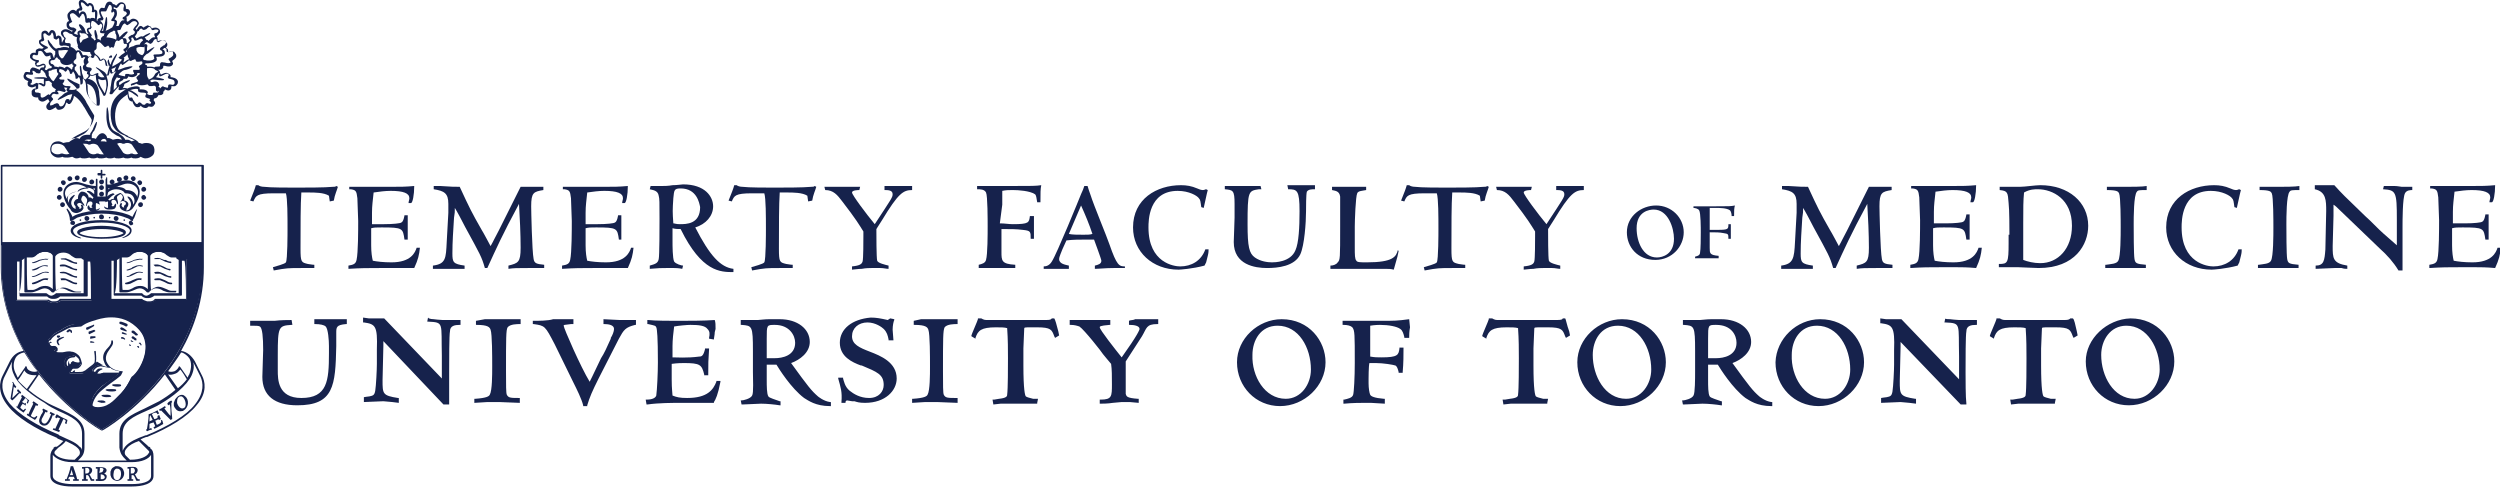
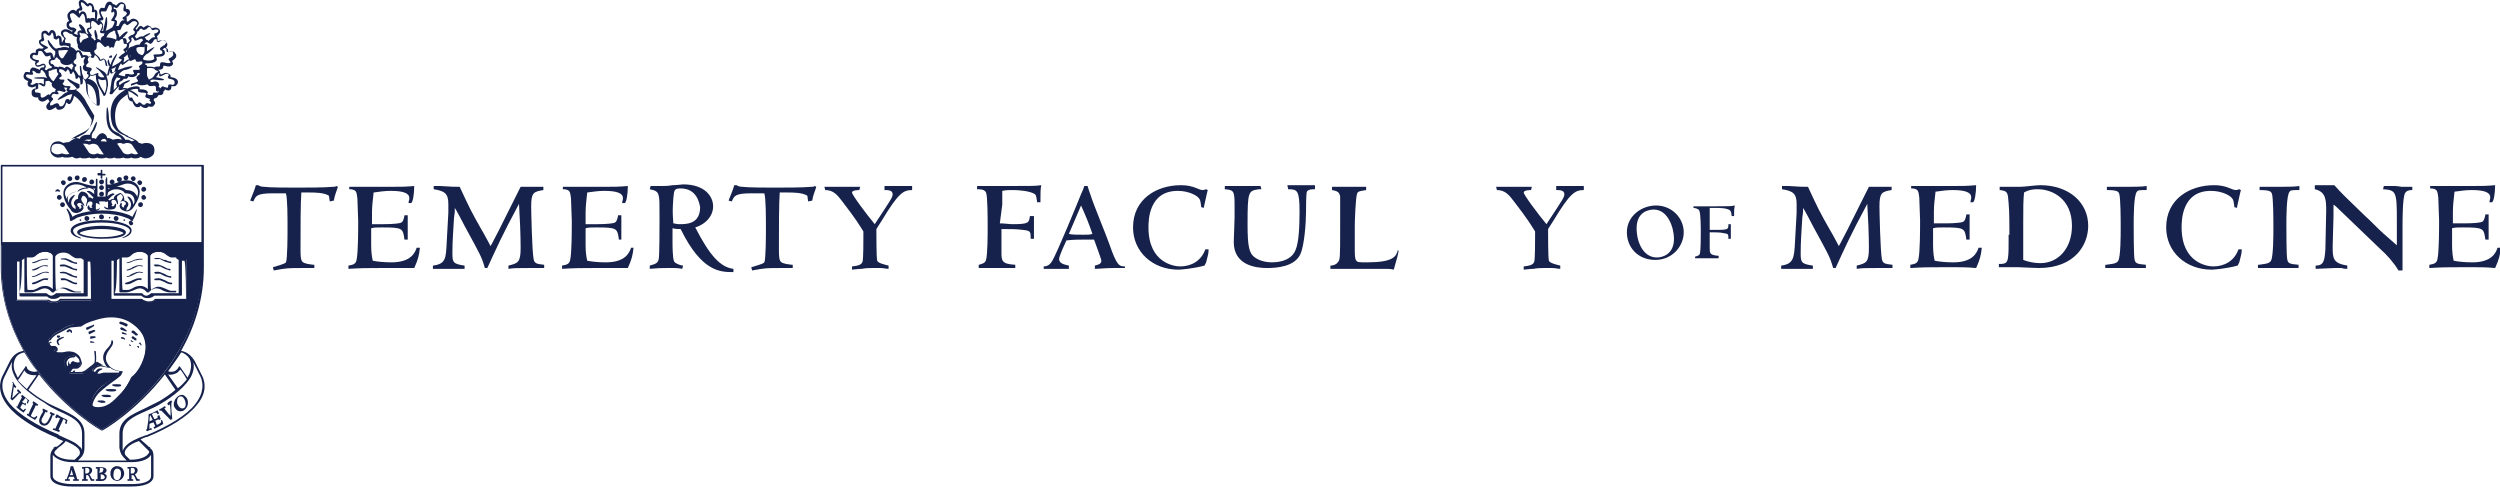
<svg xmlns="http://www.w3.org/2000/svg" version="1.1" id="Layer_1" x="0px" y="0px" width="307.8px" height="60px" viewBox="0 0 307.8 60" style="enable-background:new 0 0 307.8 60;" xml:space="preserve">
  <style type="text/css">
	.st0{fill:#16224C;}
	.st1{fill-rule:evenodd;clip-rule:evenodd;fill:#16224C;}
</style>
  <g>
    <g>
      <path id="Shield__x0026__Scroll_1_" class="st0" d="M24.9,46.3l-0.4-0.8l-0.5-1c-0.4-0.7-1-1.2-1.7-1.3c1.6-2.8,2.8-6.3,2.8-10.3    V20.4c0-0.1-0.1-0.1-0.1-0.1H12.6h0H0.2c-0.1,0-0.1,0.1-0.1,0.1v12.5c0,4,1.2,7.4,2.8,10.3c-0.7,0.1-1.3,0.5-1.7,1.3l-0.5,1    l-0.4,0.8C0,46.9-0.4,48.3,1,50C2,51.3,4.3,52.8,7,53.9l0.1,0.1c0.2,0.1,0.5,0.2,0.7,0.3c-0.2,0.2-0.5,0.5-0.8,0.7L6.8,55    c-0.1,0-0.1,0.1-0.2,0.1c0,0,0,0,0,0c0,0,0,0,0,0.1c-0.2,0.2-0.4,0.5-0.4,1v2.4c0,1,1.4,1.3,2.7,1.3h7.3c1.3,0,2.7-0.3,2.7-1.3    v-2.4c0-0.5-0.1-0.8-0.4-1c0,0,0,0,0-0.1c0,0,0,0,0,0c0,0-0.1-0.1-0.2-0.1l-0.2-0.2c-0.2-0.2-0.6-0.5-0.8-0.7    c0.2-0.1,0.4-0.2,0.7-0.3l0.1,0c2.7-1.1,5-2.5,6.1-3.9C25.6,48.3,25.2,46.9,24.9,46.3z M0.3,30.2h24.5c0,1.6,0,2.8,0,2.8    c0,12.4-11.5,19.4-12.3,19.9c-0.8-0.5-12.3-7.5-12.3-19.9V30.2z M23.3,44.1c0.3,0.5,0.3,1.2,0,2c-0.1,0.1-0.1,0.2-0.2,0.4    l-0.9-1.3c0,0-0.1-0.1-0.1-0.1c-0.1,0-0.1,0-0.1,0.1c-0.1,0.2-0.3,0.4-0.5,0.5c-0.3,0.1-0.6,0.1-0.8,0c0.5-0.7,1.1-1.5,1.6-2.3    c0,0,0.1,0,0.1,0c0,0,0,0,0,0C22.7,43.5,23.1,43.8,23.3,44.1z M15.4,56.5l0.2,0.2h-6l0.2-0.2c0.3-0.3,0.6-0.6,0.6-1.4v-1.7    c0-1.7-1.4-2.3-3.1-3.1c-0.6-0.3-1.2-0.5-1.8-0.9c-0.5-0.3-1.3-0.8-2-1.4l1.3-1.9c3.5,4.5,7.6,6.9,7.7,6.9c0,0,0.1,0,0.1,0    c0.1,0,4.2-2.4,7.7-6.9l1.3,1.9c-0.7,0.6-1.5,1.1-2,1.4c-0.6,0.3-1.2,0.6-1.8,0.9c-1.7,0.8-3.1,1.4-3.1,3.1v1.7    C14.8,55.9,15.1,56.2,15.4,56.5z M3.3,47.9c-0.4-0.4-0.8-0.7-1.1-1.1c0.2-0.2,0.7-1,0.8-1.2c0.1,0.2,0.3,0.4,0.6,0.5    c0.3,0.1,0.6,0.1,0.9,0.1L3.3,47.9z M20.7,46.1c0.3,0.1,0.6,0,0.9-0.1c0.3-0.1,0.4-0.3,0.6-0.5c0.2,0.2,0.7,1,0.8,1.2    c-0.3,0.4-0.7,0.8-1.1,1.1L20.7,46.1z M0.3,20.5c0.3,0,24.2,0,24.5,0c0,0.2,0,5.7,0,9.3H0.3C0.3,26.3,0.3,20.7,0.3,20.5z     M1.9,44.1c0.2-0.4,0.6-0.6,1-0.7c0,0,0,0,0,0c0,0,0.1,0,0.1,0c0.5,0.8,1,1.6,1.6,2.3c-0.2,0.1-0.5,0.1-0.8,0    c-0.3-0.1-0.5-0.3-0.5-0.5c0-0.1-0.1-0.1-0.1-0.1c-0.1,0-0.1,0-0.1,0.1l-0.9,1.3c-0.1-0.1-0.1-0.2-0.2-0.4    C1.6,45.4,1.6,44.7,1.9,44.1z M7.3,53.6l-0.1-0.1c-2.7-1.1-4.9-2.5-6-3.8c-1.2-1.5-1-2.7-0.6-3.4l0.4-0.8l0.5-1c0,0,0,0,0,0    c-0.1,0.4-0.1,1,0.2,1.6c0.5,1.3,2.4,2.7,3.8,3.5C6,50,6.6,50.3,7.2,50.6c1.6,0.7,2.9,1.3,2.9,2.8v1.7c0,0.2,0,0.3,0,0.4    c0-0.2-0.1-0.4-0.3-0.5C9.3,54.4,8.3,54.1,7.3,53.6z M6.8,55.5C6.8,55.5,6.8,55.5,6.8,55.5C6.8,55.4,6.8,55.4,6.8,55.5    C6.9,55.4,7,55.3,7,55.3l0.2-0.2c0.3-0.2,0.7-0.5,0.9-0.8c0.6,0.3,1.1,0.5,1.5,0.9c0.3,0.3,0.3,0.7,0.1,0.9l0,0    c0,0-0.1,0.1-0.1,0.1l-0.4,0.4H8.9c-1.2,0-2-0.4-2.2-0.8C6.7,55.7,6.7,55.6,6.8,55.5z M18.6,56c0,0.1,0,0.1,0,0.2v2.4    c0,0.8-1.3,1-2.4,1H8.9c-1.1,0-2.4-0.3-2.4-1v-2.4c0-0.1,0-0.1,0-0.2c0.3,0.4,1.1,0.9,2.4,0.9h7.3l0,0    C17.5,56.9,18.3,56.5,18.6,56z M17.9,55.1l0.2,0.2c0.1,0.1,0.1,0.1,0.2,0.2c0,0,0,0,0,0c0,0,0,0,0,0c0.1,0.1,0.1,0.2,0,0.3    c-0.2,0.4-1,0.8-2.2,0.8l0,0h0H16l-0.4-0.4c0,0-0.1-0.1-0.1-0.1h0c-0.2-0.2-0.2-0.6,0.1-0.9c0.3-0.4,0.9-0.7,1.5-0.9    C17.3,54.5,17.6,54.8,17.9,55.1z M24,49.8c-1,1.3-3.3,2.7-6,3.8l-0.1,0c-1.1,0.4-2,0.8-2.5,1.4c-0.1,0.1-0.2,0.3-0.3,0.5    c0-0.1,0-0.3,0-0.4v-1.7c0-1.5,1.3-2.1,2.9-2.8c0.6-0.3,1.2-0.5,1.8-0.9c1.4-0.8,3.2-2.2,3.8-3.5c0.3-0.7,0.3-1.2,0.2-1.6    c0,0,0,0,0,0l0.5,1l0.4,0.8C25,47.1,25.2,48.3,24,49.8z" />
      <path id="Text_1_" class="st1" d="M4.6,50c0-0.1,0.1-0.1,0.1-0.2c-0.2-0.1-0.4-0.3-0.6-0.4c0,0.1-0.1,0.1-0.1,0.2    c0,0,0.1,0.1,0.1,0.1c-0.2,0.4-0.4,0.8-0.6,1.3c-0.1,0-0.1-0.1-0.1-0.1c0,0-0.1,0.1-0.1,0.2c0.3,0.2,0.7,0.4,1,0.6    c0.1-0.1,0.2-0.2,0.3-0.4c0,0,0,0,0,0c0,0-0.1-0.1-0.1-0.1c-0.1,0.1-0.2,0.2-0.3,0.2c-0.1,0-0.3-0.1-0.4-0.2c0-0.1,0.5-1,0.6-1.3    C4.5,49.9,4.6,50,4.6,50L4.6,50z M3,50.1c0.1-0.1,0.2-0.3,0.2-0.4c0,0-0.1-0.1-0.1-0.1c0,0-0.1,0.1-0.1,0.1c0,0-0.2-0.2-0.3-0.2    C2.9,49.3,3,49.2,3.1,49c0.1,0.1,0.3,0.2,0.3,0.3c0,0.1-0.1,0.2-0.1,0.3c0,0,0.1,0.1,0.1,0.1c0.1-0.1,0.1-0.3,0.2-0.4    c-0.3-0.2-0.6-0.5-0.9-0.7c0,0.1-0.1,0.1-0.1,0.2c0,0,0.1,0.1,0.1,0.1c-0.2,0.4-0.4,0.8-0.6,1.2c0,0-0.1-0.1-0.1-0.1    C2,50,2,50,2,50.1c0.3,0.3,0.6,0.5,0.9,0.7c0.1-0.1,0.2-0.3,0.3-0.4c0,0,0,0,0,0c0,0-0.1-0.1-0.1-0.1c0,0-0.2,0.2-0.2,0.2    c-0.1,0-0.3-0.2-0.4-0.3c0-0.1,0.2-0.4,0.3-0.5c0.1,0.1,0.2,0.1,0.3,0.2c0,0,0,0.1-0.1,0.2C3,50.1,3,50.1,3,50.1L3,50.1z     M8.3,51.7c-0.4-0.2-0.9-0.4-1.3-0.7c-0.1,0.1-0.2,0.3-0.2,0.4c0.1,0,0.1,0.1,0.2,0.1C7,51.5,7,51.4,7.1,51.4    c0.1,0,0.2,0.1,0.3,0.1c-0.2,0.4-0.4,0.9-0.6,1.3c-0.1,0-0.1-0.1-0.2-0.1c0,0.1-0.1,0.1-0.1,0.2C6.8,53,7,53.1,7.3,53.2    c0-0.1,0-0.1,0.1-0.2c-0.1,0-0.1-0.1-0.2-0.1c0.2-0.4,0.4-0.9,0.6-1.3c0.1,0,0.2,0.1,0.3,0.2c0,0.1-0.1,0.2-0.1,0.3    c0,0,0.1,0.1,0.2,0.1C8.2,52,8.3,51.9,8.3,51.7L8.3,51.7z M6.8,51c-0.2-0.1-0.4-0.2-0.6-0.3c0,0,0,0.1-0.1,0.2    c0.1,0,0.1,0.1,0.2,0.1c-0.2,0.4-0.5,1.4-1,1.1c-0.3-0.2-0.2-0.5,0-0.8c0.1-0.2,0.2-0.4,0.3-0.6c0.1,0,0.1,0.1,0.2,0.1    c0-0.1,0-0.1,0.1-0.2c-0.2-0.1-0.4-0.2-0.6-0.3c0,0.1-0.1,0.1-0.1,0.2c0,0,0.1,0,0.1,0.1c0,0.1-0.1,0.3-0.2,0.4    c-0.2,0.4-0.4,0.8-0.2,1.1c0,0.1,0.1,0.1,0.2,0.2c0.1,0.1,0.3,0.1,0.4,0.1c0.5,0,0.8-0.7,1-1.3c0,0,0.1,0,0.1,0.1    C6.7,51.1,6.7,51,6.8,51L6.8,51z M2.4,48.4c0,0,0.1,0.1,0.1,0.1c0-0.1,0.1-0.1,0.1-0.2c-0.1-0.1-0.3-0.3-0.4-0.4    c0,0.1-0.1,0.1-0.1,0.2c0,0.1,0.1,0.1,0.2,0.2C2.1,48.4,1.6,49,1.5,49c0,0,0,0,0,0c0,0,0.2-1.3,0.2-1.4c0.1,0.1,0.1,0.1,0.2,0.2    c0-0.1,0.1-0.1,0.1-0.2c-0.2-0.2-0.3-0.4-0.4-0.6c0,0-0.1,0.1-0.1,0.1c0,0,0.1,0.1,0.1,0.1c0,0.2-0.3,1.7-0.3,1.9    c0.1,0.1,0.1,0.1,0.2,0.2C1.7,49.2,2.3,48.5,2.4,48.4L2.4,48.4z M18.4,51.9C18.4,51.9,18.4,51.9,18.4,51.9c0-0.3,0-0.5,0.1-0.8    c0,0,0,0,0,0c0.1,0.2,0.2,0.4,0.3,0.6C18.6,51.8,18.5,51.8,18.4,51.9L18.4,51.9z M19.8,51.7c0,0.1,0.1,0.2,0,0.3    c0,0.1-0.4,0.3-0.5,0.3c-0.1-0.2-0.1-0.4-0.2-0.5c0.1,0,0.4-0.2,0.4-0.2c0,0,0,0.1,0.1,0.1c0.1,0,0.1-0.1,0.2-0.1    c-0.1-0.2-0.1-0.3-0.2-0.5c-0.1,0-0.1,0.1-0.2,0.1c0,0.1,0,0.1,0,0.2c0,0.1-0.3,0.2-0.4,0.2c-0.1-0.2-0.2-0.4-0.3-0.6    c0.1-0.1,0.3-0.2,0.5-0.2c0.1,0,0.1,0.1,0.2,0.2c0.1,0,0.1-0.1,0.2-0.1c0,0-0.2-0.3-0.2-0.4c-0.3,0.2-0.7,0.4-1.1,0.5    c0,0.6-0.1,1.2-0.2,1.8c0,0-0.1,0.1-0.1,0.1c0,0.1,0,0.1,0.1,0.2c0.2-0.1,0.4-0.2,0.6-0.2c0-0.1,0-0.1-0.1-0.2    c-0.1,0-0.1,0.1-0.2,0.1c0-0.2,0-0.4,0-0.6c0.1-0.1,0.3-0.1,0.5-0.2c0.1,0.2,0.2,0.4,0.2,0.5c-0.1,0-0.1,0.1-0.2,0.1    c0,0.1,0.1,0.1,0.1,0.2c0.4-0.2,0.8-0.4,1.1-0.6c0-0.1-0.1-0.3-0.1-0.4C19.9,51.7,19.8,51.7,19.8,51.7L19.8,51.7z M21.1,49.6    c0,0,0.1-0.1,0.1-0.1c0-0.1-0.1-0.1-0.1-0.2c-0.2,0.1-0.4,0.2-0.5,0.4c0,0.1,0.1,0.1,0.1,0.2c0.1,0,0.1-0.1,0.2-0.1    c0.1,0.3,0.1,1,0.1,1.2c0,0.1,0,0.1,0,0.2c0,0,0,0,0,0c0,0-0.2-0.2-0.2-0.2l-0.4-0.5c-0.1-0.1-0.1-0.2-0.2-0.2    c0.1,0,0.1-0.1,0.2-0.1c0-0.1,0-0.1-0.1-0.2c-0.2,0.1-0.4,0.3-0.7,0.4c0,0.1,0,0.1,0.1,0.2c0,0,0.1,0,0.1-0.1    c0.1,0.1,0.2,0.2,0.3,0.3c0.2,0.2,0.4,0.4,0.6,0.6c0.1,0.1,0.2,0.2,0.3,0.3c0.1,0,0.1-0.1,0.2-0.1c0-0.4-0.1-0.9-0.1-1.3    C21.1,50,21.1,49.8,21.1,49.6L21.1,49.6z M16.1,58.3c0-0.2,0-0.5,0-0.7c0.1,0,0.2,0,0.3,0c0.2,0.1,0.3,0.4,0.1,0.6    C16.5,58.3,16.3,58.3,16.1,58.3L16.1,58.3z M16.9,58.9c-0.1-0.1-0.2-0.4-0.3-0.5c0,0,0,0,0,0c0.3-0.1,0.5-0.6,0.2-0.8    c-0.2-0.2-0.7-0.1-1.1-0.1c0,0.1,0,0.1,0,0.2v0c0.1,0,0.1,0,0.2,0V59c-0.1,0-0.1,0-0.2,0c0,0.1,0,0.1,0,0.2v0h0.7    c0-0.1,0-0.1,0-0.2c-0.1,0-0.1,0-0.2,0c0-0.2,0-0.4,0-0.5c0.1,0,0.2,0,0.2,0c0.2,0.1,0.3,0.6,0.4,0.7c0,0,0.4,0,0.4,0l0-0.2    c-0.1,0-0.1,0-0.2,0C17,59,16.9,58.9,16.9,58.9L16.9,58.9z M12.9,58.8c0,0.1-0.2,0.2-0.3,0.2c-0.1,0-0.2,0-0.2,0c0,0,0-0.1,0-0.1    c0-0.1,0-0.4,0-0.5C12.6,58.4,12.9,58.5,12.9,58.8L12.9,58.8z M12.3,57.6c0.2,0,0.3,0,0.4,0.1c0,0,0.1,0.1,0,0.2    c0,0.2-0.2,0.3-0.5,0.3C12.3,58,12.3,57.8,12.3,57.6L12.3,57.6z M12.8,58.3L12.8,58.3L12.8,58.3c0.3-0.1,0.5-0.5,0.1-0.7    c-0.2-0.1-0.7-0.1-1.1-0.1v0.2c0.1,0,0.1,0,0.2,0V59c-0.1,0-0.1,0-0.2,0c0,0.1,0,0.1,0,0.2c0.4,0,0.9,0.1,1.1-0.1    c0.2-0.1,0.3-0.4,0.2-0.6C13,58.4,12.9,58.3,12.8,58.3L12.8,58.3z M10.5,58.3c0-0.2,0-0.5,0-0.7c0.1,0,0.2,0,0.3,0    c0.2,0.1,0.3,0.4,0.1,0.6C10.8,58.3,10.7,58.3,10.5,58.3L10.5,58.3z M11.3,58.9c-0.1-0.1-0.2-0.4-0.3-0.5c0,0,0,0,0,0    c0.3-0.1,0.5-0.6,0.2-0.8c-0.2-0.2-0.7-0.1-1.1-0.1c0,0.1,0,0.1,0,0.2v0c0.1,0,0.1,0,0.2,0V59c-0.1,0-0.1,0-0.2,0    c0,0.1,0,0.1,0,0.2v0h0.7c0-0.1,0-0.1,0-0.2c-0.1,0-0.1,0-0.2,0c0-0.2,0-0.4,0-0.5c0.1,0,0.2,0,0.2,0c0.2,0.1,0.3,0.6,0.4,0.7    c0,0,0.4,0,0.4,0l0-0.2c-0.1,0-0.1,0-0.2,0C11.3,59,11.3,58.9,11.3,58.9L11.3,58.9z M8.6,58.5c0.1-0.2,0.2-0.5,0.2-0.7    c0,0,0,0,0,0l0.2,0.7H8.6L8.6,58.5z M9,57.4c-0.1,0-0.2,0-0.3,0C8.6,58,8.4,58.5,8.2,59c0,0-0.1,0-0.2,0v0.2h0.6V59    c-0.1,0-0.1,0-0.2,0c0-0.1,0.1-0.2,0.1-0.3c0.2,0,0.4,0,0.6,0c0,0.1,0.1,0.2,0.1,0.3c-0.1,0-0.1,0-0.2,0v0.2h0.7V59    c-0.1,0-0.1,0-0.2,0C9.4,58.5,9.2,58,9,57.4L9,57.4z M22.7,50.2c-0.4,0.3-0.8-0.2-0.9-0.6c0-0.2,0-0.4,0.1-0.6    c0,0,0.1-0.1,0.1-0.1c0.1-0.1,0.2-0.1,0.3-0.1C22.7,48.8,23.1,49.9,22.7,50.2L22.7,50.2z M22.8,48.8c-0.2-0.2-0.5-0.3-0.9,0    c-0.1,0.1-0.1,0.1-0.2,0.2c-0.2,0.2-0.2,0.4-0.3,0.6c0,0.1,0,0.2,0,0.3c0,0.1,0.1,0.3,0.2,0.4c0.2,0.3,0.5,0.4,0.9,0.3    C23.3,50.2,23.3,49.2,22.8,48.8L22.8,48.8z M14.5,59.1c-0.5,0.1-0.6-0.5-0.5-0.9c0-0.2,0.1-0.4,0.3-0.5c0,0,0.1,0,0.1,0    c0.1,0,0.2,0,0.3,0.1C15,57.9,15,59,14.5,59.1L14.5,59.1z M14.4,57.4c-0.1,0-0.2,0-0.2,0c-0.2,0.1-0.4,0.2-0.5,0.4    c0,0.1-0.1,0.2-0.1,0.3c0,0.1,0,0.3,0,0.4c0.1,0.4,0.3,0.6,0.7,0.7c0.7,0.1,1.2-0.7,0.9-1.3C15.1,57.6,14.8,57.4,14.4,57.4    L14.4,57.4z" />
      <path class="st0" d="M0.2,30l24.7,0c0,1.6,0,2.8,0,2.8c0,12.4-11.6,19.7-12.4,20.1C11.8,52.5,0.2,45.4,0.2,33L0.2,30z M17.2,40.6    c-2.3-2.7-5.5-1.4-5.5-1.4c-0.6,0.1-1.1,0.4-1.5,0.6l-0.3,0.1c0,0-0.4,0-0.4,0l-0.7,0.1c-0.4,0.1-0.8,0.3-1.4,0.7l-0.4,0.2    c-0.7,0.4-0.8,0.7-0.9,0.8C6,41.8,5.9,41.9,5.9,42c0,0,0,0,0,0.1c0,0.1,0,0.2,0.1,0.3c0.1,0.4,0.5,0.3,0.5,0.3c0,0,0.1,0,0.1,0    c0.2-0.1,0.3,0,0.4,0.2l0,0c0,0.1-0.2,0.2-0.2,0.2c0,0-0.1,0-0.1,0.1c0.1,0.3,0.6,0.2,0.8,0.2l0.1,0l0.2,0c0.3,0,0.7-0.1,1,0    c0.2,0,0.3,0.1,0.5,0.2c0,0.1,0,0.2-0.1,0.2l-0.2,0c-0.3,0.1-0.8,0.1-1,0.5C7.9,44.7,8,45,8,45.1l0.1,0.1c0.1,0,0.2-0.1,0.4-0.2    c0.3-0.2,0.3-0.3,0.3-0.3c0-0.1,0.1-0.2,0.1-0.2c0,0,0.1,0,0.1,0c0.2,0.1,0.7,0.2,1,0.1c0,0.1-0.1,0.4-0.3,0.5    c-0.1,0.1-0.3,0.1-0.4,0.1c-0.1,0-0.3,0-0.3,0.1c-0.1,0.1-0.3,0.4-0.4,0.5c0,0,0,0.1,0,0.1l0,0.1c0,0,0.1,0,0.1,0l0.9,0l0.1,0    c0.3,0,0.6,0,0.8-0.2l0.1-0.1l0.5-0.4l0.5-0.4l0.2-0.2c0,0,0.1-0.1,0.1-0.2c0.2,0.1,0.6,0.4,0.8,0.4c-0.1,0-0.3,0-0.6,0.1    c-0.3,0.1-0.4,0.2-0.7,0.5c0,0,0,0.1,0,0.1c0,0,0,0,0,0.1c0.1,0.1,0.5,0.3,0.6,0.4c0.1,0,0.3,0,0.4-0.1l0.3-0.1c0.1,0,1.2,0,2,0    l-0.4,0.4c-0.4,0.3-1,0.7-1.7,1.2c-0.7,0.6-1.3,1.4-1.3,2c0,0.1-0.1,0.2-0.1,0.2c0,0.1,0.2,0.3,0.5,0.4c1.5,0.2,2.3-0.8,3-1.5    l0.2-0.2c0.5-0.5,0.9-1.2,1.1-1.6c0.1-0.2,0.2-0.4,0.2-0.4c0.7-0.5,1.5-1.8,1.7-3.2C18.1,42.3,17.9,41.4,17.2,40.6z M22.9,31.9    h-0.5l-0.5-0.3l0,0c0,0-0.1,0-0.1,0h-0.7c-0.1,0-0.3-0.1-0.4-0.2c-0.2-0.2-0.6-0.4-1.2-0.4c-0.7,0-1,0.3-1.2,0.5    c-0.2-0.2-0.5-0.5-1.1-0.5c-0.6,0-0.9,0.2-1.2,0.4c-0.2,0.1-0.3,0.2-0.4,0.2h-0.7c0,0-0.1,0-0.1,0l-0.5,0.3h-0.5    c-0.1,0-0.1,0.1-0.1,0.1v4.8c0,0.1,0.1,0.1,0.1,0.1c0,0,3.6,0,3.7,0c0.1,0.1,0.3,0.2,0.6,0.3c0.1,0,0.4,0,0.5,0    c0.3-0.1,0.5-0.2,0.6-0.3c0.1,0,3.7,0,3.7,0c0.1,0,0.1-0.1,0.1-0.1V32C23.1,32,23,31.9,22.9,31.9z M11.2,31.9h-0.5l-0.5-0.3    c0,0-0.1,0-0.1,0H9.4c-0.1,0-0.3-0.1-0.4-0.2c-0.2-0.2-0.6-0.4-1.2-0.4c-0.7,0-1,0.3-1.1,0.5c-0.2-0.2-0.5-0.5-1.1-0.5    c-0.6,0-0.9,0.2-1.2,0.4c-0.2,0.1-0.3,0.2-0.4,0.2H3.2c0,0-0.1,0-0.1,0l-0.5,0.3H2.1c-0.1,0-0.1,0.1-0.1,0.1v4.8    C1.9,36.9,2,37,2.1,37c0,0,3.6,0,3.7,0c0.1,0.1,0.3,0.2,0.6,0.3c0.1,0,0.4,0,0.5,0c0.3-0.1,0.5-0.2,0.6-0.3c0.1,0,3.7,0,3.7,0    c0.1,0,0.1-0.1,0.1-0.1V32C11.4,31.9,11.3,31.9,11.2,31.9z" />
      <g id="Beaver_1_">
        <path class="st0" d="M17.3,40.5c-2.3-2.8-5.6-1.4-5.6-1.4c-0.6,0.1-1.1,0.4-1.5,0.6l-0.3,0.1l-0.4,0L8.8,40     c-0.4,0.1-0.8,0.3-1.4,0.7l-0.4,0.2c-0.7,0.4-0.9,0.7-0.9,0.8c-0.1,0.1-0.2,0.2-0.3,0.3c0,0,0,0.1,0,0.1c0,0.1,0,0.2,0.1,0.3     c0.1,0.4,0.5,0.4,0.5,0.4c0,0,0.1,0,0.1,0c0.2-0.1,0.3-0.1,0.4,0.2l0,0c0,0.1-0.2,0.1-0.2,0.2c0,0-0.1,0.1-0.1,0.1     c0.1,0.3,0.6,0.3,0.8,0.3l0.1,0l0.2,0c0.3,0,0.8-0.1,1-0.1c0.2,0,0.3,0.1,0.5,0.2c0,0.1-0.1,0.1-0.1,0.1l-0.2,0     c-0.3,0.1-0.8,0.1-0.9,0.5c-0.2,0.4-0.1,0.7,0,0.8l0.1,0.2c0.1,0,0.3-0.1,0.4-0.1c0.3-0.2,0.3-0.3,0.4-0.4c0-0.1,0.1-0.2,0.1-0.2     c0,0,0.1,0,0.1,0c0.2,0.1,0.6,0.3,0.9,0.1c0,0.1-0.1,0.2-0.2,0.3c-0.1,0.1-0.3,0.1-0.5,0.1c-0.1,0-0.3,0-0.3,0.1     c-0.1,0.1-0.4,0.5-0.4,0.6c0,0,0,0.1,0,0.1l0,0.1c0,0,0.1,0,0.1,0l0.9,0l0.1,0c0.3,0,0.6,0,0.8-0.1l0.1-0.1l0.5-0.4l0.5-0.4     l0.2-0.2c0,0,0.1-0.1,0.1-0.2c0.2,0.1,0.4,0.2,0.6,0.3c-0.1,0-0.2,0-0.5,0.1c-0.3,0.1-0.5,0.3-0.6,0.6c0,0,0,0,0,0.1     c0,0,0,0.1,0,0.1c0.1,0.1,0.5,0.3,0.6,0.4c0.1,0,0.3,0,0.4-0.1l0.3-0.1c0.1,0,1.1,0,1.9,0l-0.4,0.3c-0.4,0.3-1,0.7-1.7,1.3     c-0.7,0.6-1.3,1.5-1.3,2.1c0,0.1,0,0.1,0,0.2c0,0.1,0.2,0.3,0.5,0.4c1.5,0.2,2.4-0.8,3.1-1.6l0.2-0.2c0.5-0.5,0.9-1.2,1.1-1.6     c0.1-0.2,0.2-0.4,0.2-0.4c0.7-0.5,1.6-1.8,1.8-3.2C18.2,42.3,17.9,41.3,17.3,40.5z M9.8,44.6c-0.2,0.2-0.6,0-0.7-0.1l-0.1,0     c-0.1,0-0.3,0.1-0.3,0.3c0,0-0.1,0.1-0.1,0.1c0,0,0-0.1-0.1-0.2c0-0.1,0-0.3,0-0.3c0,0-0.2,0.3-0.1,0.6c-0.1,0-0.1,0.1-0.1,0.1     c0,0-0.1-0.2-0.1-0.4c0-0.1,0-0.2,0.1-0.3c0.1-0.3,0.5-0.4,0.8-0.4L9.1,44c0.1,0,0.2-0.1,0.2-0.2c0.1,0.1,0.2,0.2,0.2,0.2     C9.7,44.1,9.8,44.4,9.8,44.6C9.8,44.6,9.8,44.6,9.8,44.6z M12.7,45.9L12.4,46C12.2,46,12.1,46,12,46c0,0,0,0,0,0     c0-0.1,0.1-0.2,0.2-0.3c0.2-0.2,0.5-0.2,0.4-0.3c-0.1-0.1-0.4,0-0.5,0c-0.2,0.1-0.3,0.3-0.4,0.4c-0.1,0-0.1-0.1-0.2-0.1     c0.1-0.2,0.3-0.4,0.5-0.5c0.3-0.1,0.4-0.1,0.4-0.1c0.1,0,1,0.2,1.2,0.2c0,0,0,0,0,0c0,0,0.1,0,0.1,0.1c0.4,0.2,0.8,0.3,1,0.3     c0,0.1,0,0.1-0.1,0.2C14.4,45.9,12.8,45.9,12.7,45.9z M17.9,43.4c-0.2,1.3-1,2.6-1.7,3.1c-0.1,0-0.1,0.2-0.3,0.5     c-0.2,0.4-0.6,1-1.1,1.6l-0.2,0.2c-0.7,0.8-1.5,1.7-2.9,1.5c-0.2,0-0.3-0.1-0.3-0.2c-0.1-0.4,0.3-1.4,1.2-2.1     c0.7-0.6,1.3-1,1.7-1.3l0.5-0.4c0,0,0.1-0.1,0.1-0.1c0,0,0,0,0,0c0.1-0.2,0.2-0.4,0.2-0.4c0,0,0-0.1,0-0.1c0,0,0,0-0.1,0     c0,0-0.6,0-1.1-0.3c-0.4-0.2-0.6-0.5-0.8-0.9c-0.2-0.6,0.1-1.1,0.4-1.5c0.2-0.3,0.5-0.6,0.4-1c0-0.1-0.1-0.1-0.1-0.1     c-0.1,0-0.1,0.1-0.1,0.1c0,0,0,0,0,0c0,0,0,0,0,0.1c0,0.2-0.2,0.5-0.4,0.7c-0.3,0.3-0.6,0.7-0.6,1.2c0,0.1,0,0.3,0.1,0.5     c0.1,0.3,0.2,0.5,0.4,0.7c-0.4-0.1-0.9-0.3-1.3-0.6c0,0,0,0-0.1,0c0.1-0.4,0-1,0-1.3c0-0.1-0.1-0.1-0.1-0.1     c-0.1,0-0.1,0.1-0.1,0.1c0.1,0.6,0.1,1.3,0,1.4l-0.2,0.2L11,45.2l-0.5,0.4l-0.2,0.1c-0.1,0.1-0.5,0.1-0.7,0.1l-0.1,0     c0,0-0.2,0-0.3,0c0-0.1,0.1-0.2,0-0.2c-0.1,0-0.2,0.1-0.3,0.2c-0.1,0-0.2,0-0.2,0c0.1-0.2,0.2-0.4,0.3-0.4l0.2,0     c0.2,0,0.4,0,0.5-0.1c0.3-0.2,0.3-0.4,0.4-0.5c0-0.1-0.2-0.8-0.3-0.9c-0.1-0.2-0.6-0.6-1-0.6c-0.3-0.1-0.8,0-1.1,0.1l-0.2,0     l-0.1,0c-0.1,0-0.4,0-0.5-0.1c0.1,0,0.2-0.1,0.2-0.2l0-0.2c-0.2-0.4-0.5-0.3-0.6-0.3l-0.1,0c0,0-0.2,0-0.3-0.3l0.2-0.1     c0.1,0,0.1-0.1,0-0.1c0,0-0.1-0.1-0.1,0L6,42.2c0,0,0-0.1,0-0.1c0-0.1,0.1-0.2,0.2-0.2c0,0,0,0,0.1-0.1c0,0,0.1-0.3,0.8-0.7     l0.4-0.2c0.6-0.3,1-0.6,1.4-0.6l1.1-0.1l0.3-0.2c0.3-0.2,0.8-0.4,1.5-0.6c0.1,0,3.2-1.3,5.4,1.3C17.8,41.4,18,42.3,17.9,43.4z" />
        <path class="st0" d="M8.7,40.6c-0.1-0.1-0.2-0.1-0.3,0c-0.2,0.1-0.3,0.3-0.1,0.3c0.1,0.1,0.2-0.1,0.2-0.1c0,0,0.1,0,0.1,0     c0.1,0,0.1,0.1,0.1,0.1c0,0,0,0.1,0.1,0.1C8.8,41.1,9,40.7,8.7,40.6z" />
        <path class="st0" d="M7,41.9c-0.1,0.3,0.2,0.7,0.3,0.6c0.1-0.1-0.2-0.3-0.1-0.5c0.1-0.2,0.7-0.4,0.7-0.5     C7.9,41.4,7.1,41.6,7,41.9z" />
        <path class="st0" d="M14.4,47.3c-0.3,0-0.6,0-0.6,0.1c0,0.1,0.3,0.2,0.6,0.2c0.2,0,0.6,0,0.5-0.2C14.9,47.3,14.5,47.3,14.4,47.3z     " />
        <path class="st0" d="M13.7,47.9c-0.3,0-0.7,0-0.7,0.1c0,0.1,0.3,0.2,0.7,0.2c0.2,0,0.7,0,0.6-0.2C14.3,47.9,13.9,47.9,13.7,47.9z     " />
        <path class="st0" d="M13.1,48.6c-0.3,0-0.6,0-0.6,0.1c0,0.1,0.3,0.2,0.6,0.2c0.2,0,0.6,0,0.6-0.1C13.6,48.6,13.3,48.6,13.1,48.6z     " />
        <path class="st0" d="M12.5,49.3c-0.2,0-0.5,0-0.5,0.1c0,0.1,0.2,0.1,0.5,0.2c0.2,0,0.5,0,0.5-0.1C12.9,49.3,12.6,49.3,12.5,49.3z     " />
        <path class="st0" d="M7.2,41.6L7.2,41.6c0.2-0.1,0.2-0.1,0.2-0.2c0-0.1-0.1-0.1-0.2-0.1l-0.1,0c-0.1,0-0.1,0.1-0.1,0.2     C7,41.5,7.1,41.6,7.2,41.6z" />
        <path class="st0" d="M11.6,40c0,0-0.1-0.1-0.1,0l-0.8,0.3c-0.1,0-0.1,0.1-0.1,0.2c0,0.1,0.1,0.1,0.2,0.1l0.7-0.4     C11.6,40.1,11.6,40.1,11.6,40z" />
        <path class="st0" d="M11.7,40.8c0,0,0.1-0.1,0-0.1c0,0-0.1-0.1-0.1-0.1L11,40.8c-0.1,0-0.1,0.1-0.1,0.2c0,0.1,0.1,0.2,0.2,0.1     L11.7,40.8z" />
        <path class="st0" d="M11.7,41.4l-0.5,0c-0.1,0-0.1,0.1-0.1,0.2c0,0.1,0.1,0.2,0.1,0.1l0.5-0.1c0,0,0.1-0.1,0.1-0.1     C11.7,41.4,11.7,41.4,11.7,41.4z" />
        <path class="st0" d="M11.6,42.1L11.2,42c-0.1,0-0.1,0.1-0.1,0.1c0,0.1,0,0.1,0.1,0.1l0.4,0C11.6,42.3,11.6,42.2,11.6,42.1     C11.6,42.2,11.6,42.1,11.6,42.1z" />
        <path class="st0" d="M14.9,39.6c-0.1,0-0.2,0-0.2,0.1c0,0.1,0,0.2,0.1,0.2c0,0,0.4,0.1,0.7,0.3c0.1,0,0.1,0,0.2-0.1     c0-0.1,0-0.1,0-0.2C15.3,39.7,14.9,39.6,14.9,39.6z" />
        <path class="st0" d="M15,40.3c-0.1,0-0.1,0-0.2,0.1c0,0.1,0,0.1,0.1,0.2c0,0,0.3,0.1,0.6,0.2c0.1,0,0.1,0,0.1,0     c0-0.1,0-0.1,0-0.1C15.3,40.4,15,40.3,15,40.3z" />
        <path class="st0" d="M15.1,40.9c-0.1,0-0.1,0-0.1,0.1c0,0.1,0,0.1,0.1,0.1c0,0,0.3,0.1,0.4,0.1c0,0,0.1,0,0.1,0c0,0,0-0.1,0-0.1     C15.2,40.9,15.1,40.9,15.1,40.9z" />
        <path class="st0" d="M15,41.5c0,0-0.1,0-0.1,0.1c0,0.1,0,0.1,0.1,0.1c0,0,0.2,0,0.3,0.1c0,0,0.1,0,0.1,0c0,0,0-0.1,0-0.1     C15.2,41.5,15.1,41.5,15,41.5z" />
        <path class="st0" d="M16.9,41.1c-0.3-0.3-0.4-0.4-0.5-0.4c-0.1,0-0.2,0-0.2,0.1c0,0.1,0,0.2,0.1,0.2c0,0,0.2,0.1,0.4,0.3     c0,0,0.1,0,0.2,0C17,41.2,17,41.1,16.9,41.1z" />
        <path class="st0" d="M16.4,41.4c-0.1,0-0.1,0-0.2,0.1c0,0.1,0,0.1,0.1,0.2c0,0,0.1,0,0.3,0.2c0,0,0.1,0,0.2,0c0,0,0-0.1,0-0.2     C16.4,41.4,16.4,41.4,16.4,41.4z" />
        <path class="st0" d="M16.2,41.9c-0.1,0-0.1,0-0.1,0c0,0.1,0,0.1,0,0.1c0,0,0.1,0.1,0.2,0.1c0,0,0.1,0,0.1,0c0,0,0-0.1,0-0.1     C16.4,42.1,16.2,41.9,16.2,41.9z" />
        <path class="st0" d="M16,42.4c0,0-0.1,0-0.1,0c0,0,0,0.1,0,0.1c0,0,0,0,0.1,0.1c0,0,0.1,0,0.1,0c0,0,0-0.1,0-0.1     C16,42.4,16,42.4,16,42.4z" />
        <path class="st0" d="M17.3,42.5c0,0,0.1,0.1,0.1,0c0,0,0.1-0.1,0-0.1c0,0-0.1-0.2-0.1-0.2c0,0-0.1,0-0.2,0c0,0,0,0.1,0,0.1     C17.2,42.3,17.3,42.4,17.3,42.5z" />
        <path class="st0" d="M17,42.6c0,0-0.1,0-0.1,0c0,0,0,0.1,0,0.1c0,0,0.1,0.1,0.1,0.1c0,0,0.1,0.1,0.1,0c0,0,0.1-0.1,0-0.1     C17.1,42.6,17.1,42.6,17,42.6z" />
      </g>
      <g id="Right_Book_1_">
        <path class="st0" d="M23.1,31.8h-0.6l-0.6-0.4l0,0c0,0-0.1,0-0.1,0h-0.7c-0.1,0-0.3-0.1-0.4-0.2c-0.2-0.2-0.6-0.4-1.2-0.4     c-0.7,0-1,0.3-1.2,0.5c-0.2-0.2-0.5-0.5-1.2-0.5c-0.6,0-0.9,0.2-1.2,0.4c-0.2,0.1-0.3,0.2-0.4,0.2h-0.7c0,0-0.1,0-0.1,0l-0.5,0.4     h-0.6c-0.1,0-0.1,0.1-0.1,0.1v5c0,0.1,0.1,0.1,0.1,0.1c0,0,3.7,0,3.8,0c0.1,0.1,0.3,0.2,0.6,0.3c0.1,0,0.4,0,0.5,0     c0.3-0.1,0.5-0.2,0.6-0.3c0.1,0,3.8,0,3.8,0c0.1,0,0.1-0.1,0.1-0.1v-5C23.2,31.9,23.1,31.8,23.1,31.8z M18.5,31.5     c0,0,0.2-0.5,1-0.5c0.5,0,0.8,0.2,1,0.4c0.2,0.1,0.4,0.3,0.6,0.3c0,0,0.4,0,0.6,0c0,0.3,0,3.8,0,4.1c-0.2,0-0.6,0-0.6,0     c-0.2,0-0.4-0.1-0.6-0.2c-0.3-0.1-0.6-0.3-1-0.3c-0.4,0-0.8,0.3-0.9,0.4C18.5,35.3,18.5,31.5,18.5,31.5z M15,31.7     c0.2,0,0.6,0,0.6,0c0.2,0,0.4-0.1,0.6-0.3c0.2-0.2,0.5-0.4,1-0.4c0.9,0,1,0.5,1,0.5c0,0,0,3.7,0,4.1c-0.2-0.2-0.5-0.4-0.9-0.4     c-0.4,0-0.7,0.1-1,0.3c-0.2,0.1-0.4,0.2-0.6,0.2c0,0-0.4,0-0.6,0C15,35.5,15,32,15,31.7z M14.4,32c0.1,0,0.2-0.1,0.3-0.2v4.1     c0,0.1,0.1,0.1,0.1,0.1h0.7c0.3,0,0.5-0.1,0.8-0.2c0.3-0.1,0.6-0.3,0.9-0.3c0.5,0,0.8,0.4,0.8,0.4c0,0,0.1,0.1,0.1,0.1l0.1,0l0,0     c0,0,0,0,0,0l0.1,0c0,0,0.1,0,0.1-0.1c0,0,0.4-0.4,0.8-0.4c0.3,0,0.6,0.1,0.9,0.3c0.3,0.1,0.5,0.2,0.8,0.2h0.7     c0.1,0,0.1-0.1,0.1-0.1v-4.1c0.1,0.1,0.3,0.2,0.3,0.2c0,0.1,0,3.9,0,4.1c-0.3,0-3.3,0-3.3,0c0,0-0.1,0-0.1,0c0,0-0.2,0.2-0.5,0.3     l-0.1,0c-0.3,0-0.5-0.3-0.5-0.3c0,0-0.1,0-0.1,0c0,0-3,0-3.3,0C14.4,35.9,14.4,32.2,14.4,32z M22.9,36.8c-0.3,0-3.8,0-3.8,0     c0,0-0.1,0-0.1,0.1c0,0-0.2,0.2-0.5,0.2c-0.1,0-0.3,0-0.4,0c-0.3-0.1-0.5-0.2-0.5-0.2c0,0-0.1-0.1-0.1-0.1c0,0-3.5,0-3.8,0     c0-0.3,0-4.4,0-4.7c0.1,0,0.2,0,0.3,0v4.2c0,0.1,0.1,0.1,0.1,0.1c0,0,3.2,0,3.3,0c0.1,0.1,0.3,0.3,0.7,0.3c0,0,0.2,0,0.2,0     c0.3,0,0.6-0.2,0.7-0.3c0.1,0,3.3,0,3.3,0c0.1,0,0.1-0.1,0.1-0.1v-4.2c0.1,0,0.2,0,0.3,0C22.9,32.4,22.9,36.5,22.9,36.8z" />
        <path class="st0" d="M15.6,32.4c0.1,0,0.3,0,0.7-0.2l0.2-0.1L17,32c0.3-0.1,0.5,0,0.6,0c0,0-0.1,0-0.1-0.1c0,0,0-0.1,0.1,0     c0,0-0.3-0.1-0.7,0L16.5,32l-0.2,0.1c-0.3,0.1-0.5,0.2-0.6,0.2C15.6,32.3,15.6,32.3,15.6,32.4C15.6,32.4,15.6,32.4,15.6,32.4z" />
        <path class="st0" d="M15.6,33.3c0.1,0,0.3,0,0.7-0.2l0.2-0.1l0.4-0.2c0.3-0.1,0.5,0,0.6,0c0,0,0.1,0,0.1,0c0,0,0-0.1-0.1-0.1     c0,0-0.3-0.1-0.7,0l-0.5,0.2L16.2,33c-0.3,0.1-0.5,0.2-0.6,0.2C15.6,33.2,15.6,33.2,15.6,33.3C15.6,33.3,15.6,33.3,15.6,33.3z" />
        <path class="st0" d="M15.6,34.1c0.1,0,0.3,0,0.7-0.2l0.2-0.1l0.4-0.2c0.3-0.1,0.5,0,0.6,0c0,0,0.1,0,0.1,0c0,0,0-0.1-0.1-0.1     c0,0-0.3-0.1-0.7,0l-0.5,0.2l-0.2,0.1C15.9,34,15.7,34,15.6,34C15.6,34,15.6,34,15.6,34.1C15.6,34.1,15.6,34.1,15.6,34.1z" />
        <path class="st0" d="M16.3,34.8l0.2-0.1l0.4-0.2c0.3-0.1,0.5,0,0.6,0c0,0-0.1,0-0.1-0.1c0,0,0-0.1,0.1-0.1c0,0-0.3-0.1-0.7,0     l-0.5,0.2l-0.2,0.1c-0.3,0.1-0.5,0.2-0.6,0.2c0,0-0.1,0-0.1,0.1c0,0,0,0.1,0.1,0.1C15.7,35,16,35,16.3,34.8z" />
        <path class="st0" d="M19.1,31.9c0.1,0,0.4,0,0.6,0l0.4,0.2l0.2,0.1c0.3,0.1,0.6,0.2,0.7,0.2c0,0,0.1,0,0.1-0.1c0,0,0-0.1-0.1-0.1     c-0.1,0-0.3,0-0.6-0.2L20.2,32l-0.5-0.2c-0.3-0.1-0.7,0-0.7,0C19,31.8,19,31.9,19.1,31.9C19,31.9,19.1,32,19.1,31.9z" />
        <path class="st0" d="M19.1,32.8c0.1,0,0.4,0,0.6,0l0.4,0.2l0.2,0.1c0.3,0.1,0.6,0.2,0.6,0.2c0,0,0.1,0,0.1-0.1c0,0,0-0.1-0.1-0.1     c-0.1,0-0.3,0-0.6-0.2l-0.2-0.1l-0.5-0.2c-0.3-0.1-0.7,0-0.7,0C19,32.7,19,32.7,19.1,32.8C19,32.8,19.1,32.8,19.1,32.8z" />
        <path class="st0" d="M19.1,33.7c0.1,0,0.4,0,0.6,0l0.4,0.2l0.2,0.1c0.3,0.1,0.6,0.2,0.7,0.2c0,0,0.1,0,0.1-0.1c0,0,0-0.1-0.1-0.1     c-0.1,0-0.3,0-0.6-0.2l-0.2-0.1l-0.5-0.2c-0.3-0.1-0.6,0-0.7,0C19,33.5,19,33.6,19.1,33.7C19,33.7,19.1,33.7,19.1,33.7z" />
        <path class="st0" d="M20.2,34.7l0.2,0.1C20.7,35,21,35,21.1,35c0,0,0.1,0,0.1-0.1c0,0,0-0.1-0.1-0.1c-0.1,0-0.3,0-0.6-0.2     l-0.2-0.1l-0.5-0.2c-0.3-0.1-0.6,0-0.7,0c0,0-0.1,0-0.1,0.1c0,0,0,0.1,0.1,0.1c0.1,0,0.4,0,0.6,0L20.2,34.7z" />
      </g>
      <g id="Left_Book_1_">
        <path class="st0" d="M4,32.4c0.1,0,0.3,0,0.7-0.2l0.2-0.1L5.3,32c0.3-0.1,0.5,0,0.6,0c0,0-0.1,0,0-0.1c0,0,0-0.1,0.1,0     c0,0-0.3-0.1-0.7,0L4.8,32l-0.2,0.1c-0.3,0.1-0.5,0.2-0.6,0.2C3.9,32.3,3.9,32.3,4,32.4C3.9,32.4,3.9,32.4,4,32.4z" />
        <path class="st0" d="M4,33.3c0.1,0,0.3,0,0.7-0.2L4.8,33l0.4-0.2c0.3-0.1,0.5,0,0.6,0c0,0,0.1,0,0.1,0c0,0,0-0.1,0-0.1     c0,0-0.3-0.1-0.7,0l-0.5,0.2L4.5,33c-0.3,0.1-0.5,0.2-0.6,0.2C3.9,33.2,3.9,33.2,4,33.3C3.9,33.3,3.9,33.3,4,33.3z" />
        <path class="st0" d="M4,34.1c0.1,0,0.3,0,0.7-0.2l0.2-0.1l0.4-0.2c0.3-0.1,0.5,0,0.6,0c0,0,0.1,0,0.1,0c0,0,0-0.1,0-0.1     c0,0-0.3-0.1-0.7,0l-0.5,0.2l-0.2,0.1C4.3,34,4,34,3.9,34C3.9,34,3.9,34,4,34.1C3.9,34.1,3.9,34.1,4,34.1z" />
        <path class="st0" d="M4,35c0.1,0,0.3,0,0.7-0.2l0.2-0.1l0.4-0.2c0.3-0.1,0.5,0,0.6,0c0,0-0.1,0,0-0.1c0,0,0-0.1,0.1-0.1     c0,0-0.3-0.1-0.7,0l-0.5,0.2l-0.2,0.1c-0.3,0.1-0.5,0.2-0.6,0.2C3.9,34.9,3.9,34.9,4,35C3.9,35,3.9,35,4,35z" />
        <path class="st0" d="M7.5,31.9C7.5,31.9,7.5,31.9,7.5,31.9c0,0.1,0.3,0,0.6,0.1l0.4,0.2l0.2,0.1c0.3,0.1,0.6,0.2,0.7,0.2     c0,0,0.1,0,0.1-0.1c0,0,0-0.1-0.1-0.1c-0.1,0-0.3,0-0.6-0.2L8.6,32l-0.5-0.2C7.7,31.8,7.4,31.8,7.5,31.9     C7.4,31.8,7.5,31.8,7.5,31.9z" />
        <path class="st0" d="M7.4,32.8c0.1,0,0.4,0,0.6,0L8.5,33l0.2,0.1c0.3,0.1,0.6,0.2,0.7,0.2c0,0,0.1,0,0.1-0.1c0,0,0-0.1-0.1-0.1     c-0.1,0-0.3,0-0.6-0.2l-0.2-0.1l-0.5-0.2c-0.3-0.1-0.7,0-0.7,0C7.4,32.7,7.3,32.7,7.4,32.8C7.4,32.8,7.4,32.8,7.4,32.8z" />
        <path class="st0" d="M8.1,33.7l0.4,0.2L8.7,34c0.3,0.1,0.6,0.2,0.7,0.2c0,0,0.1,0,0.1-0.1c0,0,0-0.1-0.1-0.1     c-0.1,0-0.3,0-0.6-0.2l-0.2-0.1l-0.5-0.2c-0.3-0.1-0.7,0-0.7,0c0,0-0.1,0,0,0.1c0,0,0,0.1,0.1,0C7.5,33.7,7.8,33.6,8.1,33.7z" />
        <path class="st0" d="M8.5,34.7l0.2,0.1C9.1,35,9.3,35,9.4,35c0,0,0.1,0,0.1-0.1c0,0,0-0.1-0.1-0.1c-0.1,0-0.3,0-0.6-0.2l-0.2-0.1     l-0.5-0.2c-0.3-0.1-0.7,0-0.7,0c0,0,0.1,0,0.1,0.1c0,0,0,0.1,0,0.1c0.1,0,0.4,0,0.6,0L8.5,34.7z" />
        <path class="st0" d="M11.4,31.8h-0.6l-0.5-0.4c0,0-0.1,0-0.1,0H9.5c-0.1,0-0.3-0.1-0.4-0.2c-0.2-0.2-0.6-0.4-1.2-0.4     c-0.7,0-1,0.3-1.2,0.5c-0.2-0.2-0.5-0.5-1.2-0.5c-0.6,0-0.9,0.2-1.2,0.4c-0.2,0.1-0.3,0.2-0.4,0.2H3.2c0,0-0.1,0-0.1,0l-0.5,0.4     H2c-0.1,0-0.1,0.1-0.1,0.1v5c0,0.1,0.1,0.1,0.1,0.1c0,0,3.7,0,3.8,0c0.1,0.1,0.3,0.2,0.6,0.3c0.2,0,0.4,0,0.5,0     c0.3-0.1,0.5-0.2,0.6-0.3c0.1,0,3.8,0,3.8,0c0.1,0,0.1-0.1,0.1-0.1v-5C11.5,31.9,11.5,31.8,11.4,31.8z M6.8,31.6     c0,0,0.2-0.5,1-0.5c0.5,0,0.8,0.2,1,0.4c0.2,0.1,0.4,0.3,0.6,0.3c0,0,0.4,0,0.6,0c0,0.3,0,3.8,0,4.1c-0.2,0-0.6,0-0.6,0     c-0.2,0-0.4-0.1-0.6-0.2c-0.3-0.1-0.6-0.3-1-0.3c-0.4,0-0.8,0.3-0.9,0.4C6.8,35.3,6.8,31.6,6.8,31.6z M3.3,31.7     c0.2,0,0.6,0,0.6,0c0.2,0,0.4-0.1,0.6-0.3c0.2-0.2,0.5-0.4,1-0.4c0.9,0,1,0.5,1,0.5c0,0,0,3.7,0,4.1c-0.2-0.2-0.5-0.4-0.9-0.4     c-0.4,0-0.7,0.1-1,0.3c-0.2,0.1-0.4,0.2-0.6,0.2c0,0-0.4,0-0.6,0C3.3,35.5,3.3,32,3.3,31.7z M2.7,32c0.1,0,0.2-0.1,0.3-0.2v4.1     c0,0.1,0.1,0.1,0.1,0.1h0.7c0.3,0,0.5-0.1,0.8-0.2c0.3-0.1,0.6-0.3,0.9-0.3c0.5,0,0.8,0.4,0.8,0.4c0,0,0.1,0.1,0.1,0.1l0.1,0     c0,0,0,0,0,0s0,0,0,0l0.1,0c0,0,0.1,0,0.1-0.1c0,0,0.4-0.4,0.8-0.4c0.3,0,0.6,0.1,0.9,0.3c0.3,0.1,0.5,0.2,0.8,0.2h0.7     c0.1,0,0.1-0.1,0.1-0.1v-4.1c0.1,0.1,0.3,0.2,0.3,0.2c0,0.1,0,3.9,0,4.1c-0.3,0-3.3,0-3.3,0c0,0-0.1,0-0.1,0c0,0-0.2,0.2-0.5,0.3     l-0.1,0c-0.3,0-0.5-0.3-0.6-0.3c0,0-0.1,0-0.1,0c0,0-3,0-3.3,0C2.7,35.9,2.7,32.2,2.7,32z M11.2,36.8c-0.3,0-3.8,0-3.8,0     c0,0-0.1,0-0.1,0.1c0,0-0.2,0.2-0.5,0.2c-0.1,0-0.3,0-0.4,0C6.1,37,6,36.9,6,36.9c0,0-0.1,0-0.1,0c0,0-3.5,0-3.8,0     c0-0.3,0-4.4,0-4.7c0.1,0,0.2,0,0.3,0v4.2c0,0.1,0.1,0.1,0.1,0.1c0,0,3.2,0,3.3,0c0.1,0.1,0.3,0.3,0.7,0.3c0,0,0.2,0,0.2,0     c0.3,0,0.6-0.2,0.7-0.3c0.1,0,3.3,0,3.3,0c0.1,0,0.1-0.1,0.1-0.1v-4.2c0.1,0,0.2,0,0.3,0C11.2,32.4,11.2,36.5,11.2,36.8z" />
      </g>
      <g id="Crown_1_">
        <path class="st0" d="M12.5,27.1c-1.8,0-3.8,0.4-3.8,1.3c0,0.4,0.4,0.7,1,0.9c0.1,0,0.3,0.1,0.3,0c0,0-0.2-0.1-0.2-0.1     C9.2,29,9,28.6,9,28.4c0-0.5,1.5-1,3.5-1c2,0,3.5,0.5,3.5,1c0,0.2-0.2,0.5-0.8,0.8c0,0-0.2,0.1-0.2,0.1c0,0,0.2,0,0.2,0     c0.6-0.2,1-0.5,1-0.9C16.3,27.6,14.3,27.1,12.5,27.1z" />
        <path class="st0" d="M16.9,25.7c-0.2,0.2-0.5,0.8-0.6,1c0,0,0,0,0,0s0,0,0,0c-0.2-0.1-0.3-0.2-0.6-0.3c-0.8-0.3-1.9-0.5-3.1-0.5     h0c-1.2,0-2.3,0.2-3.1,0.5c-0.3,0.1-0.4,0.2-0.6,0.3c0,0,0,0,0,0s0,0,0,0c0-0.2-0.4-0.8-0.6-1c0-0.1-0.1,0-0.1,0.1     c0.3,0.5,0.4,1,0.4,1.2c0,0.1,0,0.2,0.1,0.2c0,0,0.1,0,0.1,0c0.2-0.1,0.4-0.2,0.7-0.4c0.8-0.3,1.9-0.5,3-0.5h0     c1.2,0,2.3,0.2,3,0.5c0.4,0.1,0.6,0.3,0.7,0.4c0,0,0.1,0,0.1,0c0.1,0,0.1-0.1,0.1-0.2C16.6,26.8,16.7,26.3,16.9,25.7     C17,25.7,16.9,25.7,16.9,25.7z" />
        <path class="st0" d="M12.8,26.7c0-0.1-0.1-0.3-0.3-0.3s-0.3,0.1-0.3,0.3s0.1,0.3,0.3,0.3S12.8,26.9,12.8,26.7z" />
        <path class="st0" d="M11,26.9c0-0.1-0.1-0.3-0.3-0.3s-0.3,0.1-0.3,0.3c0,0.1,0.1,0.3,0.3,0.3S11,27,11,26.9z" />
-         <path class="st0" d="M9.1,27.7c0.1-0.1,0.2-0.2,0.1-0.4c-0.1-0.1-0.2-0.2-0.4-0.1c-0.1,0.1-0.2,0.2-0.1,0.4     C8.8,27.7,9,27.7,9.1,27.7z" />
        <path class="st0" d="M10,27.1c0-0.1-0.1-0.1-0.1-0.1c-0.1,0-0.1,0.1-0.1,0.1c0,0.1,0.1,0.1,0.1,0.1C9.9,27.2,10,27.2,10,27.1z" />
        <path class="st0" d="M11.7,26.8c0-0.1-0.1-0.1-0.1-0.1c-0.1,0-0.1,0.1-0.1,0.1c0,0.1,0.1,0.1,0.1,0.1     C11.7,26.9,11.7,26.8,11.7,26.8z" />
        <path class="st0" d="M14.6,26.9c0-0.1-0.1-0.3-0.3-0.3s-0.3,0.1-0.3,0.3c0,0.1,0.1,0.3,0.3,0.3S14.6,27,14.6,26.9z" />
        <path class="st0" d="M16.2,27.2c-0.1-0.1-0.3,0-0.3,0.1c-0.1,0.1,0,0.3,0.1,0.4c0.1,0.1,0.3,0,0.4-0.1     C16.4,27.4,16.3,27.3,16.2,27.2z" />
        <path class="st0" d="M15.4,27.1c0-0.1-0.1-0.1-0.1-0.1c-0.1,0-0.1,0.1-0.1,0.1c0,0.1,0.1,0.1,0.1,0.1     C15.3,27.2,15.4,27.2,15.4,27.1z" />
        <path class="st0" d="M13.6,26.8c0-0.1-0.1-0.1-0.1-0.1c-0.1,0-0.1,0.1-0.1,0.1c0,0.1,0.1,0.1,0.1,0.1     C13.5,26.9,13.6,26.8,13.6,26.8z" />
        <path class="st0" d="M12.5,23.6c-0.1,0-0.3,0.1-0.3,0.3c0,0.1,0.1,0.3,0.3,0.3c0.1,0,0.3-0.1,0.3-0.3     C12.8,23.7,12.7,23.6,12.5,23.6z" />
        <path class="st0" d="M12.5,22.8c-0.1,0-0.3,0.1-0.3,0.3c0,0.1,0.1,0.3,0.3,0.3c0.1,0,0.3-0.1,0.3-0.3     C12.8,23,12.7,22.8,12.5,22.8z" />
        <path class="st0" d="M12.5,22.1c-0.1,0-0.3,0.1-0.3,0.3c0,0.1,0.1,0.3,0.3,0.3c0.1,0,0.3-0.1,0.3-0.3     C12.8,22.2,12.7,22.1,12.5,22.1z" />
        <path class="st0" d="M11.3,22.7c0.1,0,0.3-0.1,0.3-0.3c0-0.1-0.1-0.3-0.3-0.3c-0.1,0-0.3,0.1-0.3,0.3     C11,22.6,11.1,22.7,11.3,22.7z" />
        <path class="st0" d="M10.4,22.4c0.1,0,0.3-0.1,0.3-0.3s-0.1-0.3-0.3-0.3c-0.1,0-0.3,0.1-0.3,0.3S10.2,22.4,10.4,22.4z" />
        <path class="st0" d="M9.5,22.2c0.1,0,0.3-0.1,0.3-0.3s-0.1-0.3-0.3-0.3c-0.1,0-0.3,0.1-0.3,0.3S9.4,22.2,9.5,22.2z" />
        <path class="st0" d="M8.6,22.3c0.1,0,0.3-0.1,0.3-0.3c0-0.1-0.1-0.3-0.3-0.3c-0.1,0-0.3,0.1-0.3,0.3C8.3,22.2,8.5,22.3,8.6,22.3z     " />
        <path class="st0" d="M7.8,22.8c0.1,0,0.3-0.1,0.3-0.3c0-0.1-0.1-0.3-0.3-0.3s-0.3,0.1-0.3,0.3C7.6,22.7,7.7,22.8,7.8,22.8z" />
-         <path class="st0" d="M7.4,23.6c0.1,0,0.3-0.1,0.3-0.3c0-0.1-0.1-0.3-0.3-0.3c-0.1,0-0.3,0.1-0.3,0.3C7.1,23.5,7.2,23.6,7.4,23.6z     " />
+         <path class="st0" d="M7.4,23.6c0-0.1-0.1-0.3-0.3-0.3c-0.1,0-0.3,0.1-0.3,0.3C7.1,23.5,7.2,23.6,7.4,23.6z     " />
        <path class="st0" d="M7.6,24.3c0-0.1-0.1-0.3-0.3-0.3c-0.1,0-0.3,0.1-0.3,0.3c0,0.1,0.1,0.3,0.3,0.3C7.5,24.6,7.6,24.4,7.6,24.3z     " />
        <path class="st0" d="M7.7,24.9c-0.1,0-0.3,0.1-0.3,0.3c0,0.1,0.1,0.3,0.3,0.3c0.1,0,0.3-0.1,0.3-0.3C8,25,7.8,24.9,7.7,24.9z" />
        <path class="st0" d="M15.5,28.6c0-0.6-2-0.8-3-0.8c-1,0-3,0.2-3,0.8c0,0.6,2,0.8,3,0.8C13.6,29.4,15.5,29.3,15.5,28.6z      M12.5,29.2c-1.8,0-2.7-0.4-2.7-0.5s0.9-0.5,2.7-0.5c1.8,0,2.7,0.4,2.7,0.5S14.3,29.2,12.5,29.2z" />
        <path class="st0" d="M12.1,21.6h0.3v0.3c0,0.1,0.1,0.1,0.1,0.1c0.1,0,0.1-0.1,0.1-0.1v-0.3h0.3c0.1,0,0.1-0.1,0.1-0.1     c0-0.1-0.1-0.1-0.1-0.1h-0.3V21c0-0.1-0.1-0.1-0.1-0.1c-0.1,0-0.1,0.1-0.1,0.1v0.3h-0.3c-0.1,0-0.1,0.1-0.1,0.1     C12,21.5,12,21.6,12.1,21.6z" />
        <path class="st0" d="M8.7,25.8L8.7,25.8L8.7,25.8L8.7,25.8c0.1,0.3,0.5,0.5,0.9,0.4c0.2-0.1,0.4-0.1,0.6-0.4     c0.1-0.1,0.1-0.3,0-0.5c0,0-0.1-0.1-0.2-0.1c0,0-0.1,0.1,0,0.2c0.1,0.1,0,0.2-0.1,0.3c-0.1,0-0.2,0-0.2,0c0,0,0.2-0.1,0-0.2     c-0.1-0.1-0.4-0.4,0-0.5c0.3-0.1,0.5,0.3,0.6,0.3c0,0.1,0.1,0,0.1,0c-0.1-0.3-0.3-0.4-0.4-0.7c0-0.2,0.1-0.4,0.2-0.5     c0,0,0.1,0,0.1,0c0.1,0,0.3,0.2,0.4,0.4c0.1,0.3-0.1,0.5-0.1,0.8c0,0.1,0.1,0.1,0.1,0c0-0.1,0.1-0.5,0.4-0.5     c0.4,0,0.3,0.4,0.2,0.5c-0.1,0.2,0.1,0.2,0.1,0.2c0,0-0.1,0.1-0.2,0.1c-0.1,0-0.2-0.1-0.2-0.2c0-0.1,0-0.1-0.1-0.1     c-0.1,0-0.1,0.1-0.1,0.1c-0.1,0.2,0,0.4,0.2,0.5c0.2,0.2,0.5,0.2,0.7,0.1c0.6-0.1,0.6-0.4,0.6-0.4c-0.1,0.1-0.4,0.2-0.4,0.2     c0,0,0,0,0,0c0,0-0.1,0-0.1-0.1v-0.6c0,0,0-0.1,0.1-0.1c0,0,0,0,0,0l0.4,0.2l-0.1-0.3c0,0,0,0,0,0c0-0.1,0-0.1,0.1-0.1h0.3h0.3     c0.1,0,0.1,0,0.1,0.1c0,0,0,0,0,0L12.8,25l0.4-0.2c0,0,0,0,0,0c0,0,0.1,0,0.1,0.1v0.6c0,0.1,0,0.1-0.1,0.1c0,0,0,0,0,0     c0,0-0.3-0.1-0.4-0.2c0,0,0,0.4,0.6,0.4c0.2,0,0.5,0,0.7-0.1c0.1-0.1,0.2-0.2,0.2-0.5c0-0.1-0.1-0.2-0.1-0.1c0,0-0.1,0.1-0.1,0.1     c0,0.1-0.1,0.2-0.2,0.2c-0.1,0-0.2-0.1-0.2-0.1c0,0,0.2,0,0.1-0.2c-0.1-0.1-0.2-0.5,0.2-0.5c0.3,0,0.4,0.4,0.4,0.5     c0,0.1,0,0.1,0.1,0c0.1-0.3-0.1-0.5-0.1-0.8c0-0.2,0.3-0.3,0.4-0.4c0,0,0.1,0,0.1,0c0.1,0.1,0.3,0.3,0.2,0.5     c-0.1,0.3-0.3,0.4-0.4,0.7c0,0.1,0,0.1,0,0c0-0.1,0.3-0.5,0.6-0.3c0.4,0.2,0.1,0.5,0,0.5c-0.1,0.1,0,0.2,0,0.2c0,0-0.1,0.1-0.2,0     c-0.1-0.1-0.2-0.2-0.1-0.3c0-0.1,0-0.1,0-0.2c0,0-0.2,0-0.2,0.1c-0.1,0.2-0.1,0.3,0,0.5c0.1,0.2,0.3,0.3,0.6,0.4     c0.4,0.1,0.7-0.1,0.9-0.3v0l0,0l0,0c0.3-0.4,0.9-1.3,0.9-2.1c0-0.8-0.7-1.4-1.6-1.4c-0.4,0-0.8,0.1-1.2,0.3     c-0.4,0.1-0.8,0.3-1.2,0.2v-0.8c0-0.1-0.1-0.1-0.1-0.1C13.1,22,13,22,13,22.1v2.1h-1v-2.1c0-0.1-0.1-0.1-0.1-0.1     c-0.1,0-0.1,0.1-0.1,0.1v0.8c-0.4,0-0.8-0.1-1.2-0.2c-0.4-0.1-0.8-0.3-1.2-0.3c-0.9,0-1.6,0.6-1.6,1.4     C7.8,24.6,8.4,25.5,8.7,25.8z M14.6,22.9c0.4-0.1,0.7-0.3,1.1-0.3c0.8,0,1.3,0.5,1.3,1.1c0,0.2-0.1,0.4-0.1,0.6     c0-0.1-0.1-0.3-0.2-0.4c-0.2-0.3-0.6-0.5-1.2-0.5c-0.2-0.3-0.7-0.4-1.2-0.4c0,0-0.1,0-0.1,0C14.3,23,14.5,23,14.6,22.9z      M13.3,23.2c0.1,0,0.2,0,0.3,0c-0.1,0-0.2,0.1-0.3,0.1V23.2z M13.3,23.7c0.3-0.3,0.7-0.4,1-0.4c0.5,0,0.9,0.2,1,0.4     c0,0,0.1,0.1,0.1,0.1c0.5,0,0.8,0.1,1,0.4c0.2,0.3,0.2,0.7,0.1,0.8c0,0,0,0,0,0c0,0.1-0.1,0.2-0.1,0.2c0-0.5-0.3-0.9-0.6-1     c0,0-0.1,0-0.1,0c-0.1,0.1,0.6,0.6,0.4,1.2c-0.1,0.4-0.3,0.5-0.5,0.5c0,0,0,0-0.1,0c0.1-0.1,0.1-0.2,0.1-0.2c0,0,0-0.1,0-0.1     c0,0,0,0,0,0c0.1-0.1,0.2-0.3,0.2-0.4c0,0,0,0,0-0.1c0-0.1-0.1-0.3-0.4-0.4c0,0-0.1,0-0.1,0c0,0,0,0,0-0.1c0,0,0-0.1,0-0.1     c0-0.3-0.2-0.6-0.4-0.7c0,0-0.1-0.1-0.2,0c-0.2,0.1-0.6,0.2-0.7,0.6c0,0,0,0,0,0.1c0,0-0.1,0-0.1,0c-0.2,0-0.3,0.1-0.4,0.2     c0-0.1-0.1-0.1-0.2-0.1c0.1-0.1,0.2-0.2,0.4-0.4c0.2-0.2,0.4-0.2,0.4-0.3c0,0-0.1-0.1-0.2-0.1c-0.1,0-0.2,0.1-0.3,0.1     c-0.2,0.1-0.3,0.2-0.4,0.3L13.3,23.7C13.3,23.7,13.3,23.7,13.3,23.7z M11.4,24.5c-0.1-0.1-0.2-0.2-0.4-0.2c0,0-0.1,0-0.1,0     c0,0,0,0,0-0.1c-0.1-0.4-0.5-0.6-0.7-0.6c-0.1,0-0.2,0-0.2,0c-0.2,0.1-0.4,0.4-0.4,0.7c0,0,0,0.1,0,0.1c0,0,0,0,0,0.1     c0,0-0.1,0-0.1,0c-0.3,0.1-0.3,0.3-0.4,0.4c0,0,0,0,0,0.1c0,0.2,0.1,0.3,0.2,0.4c0,0,0,0,0,0c0,0,0,0.1,0,0.1     c0,0.1,0,0.2,0.1,0.2c0,0,0,0-0.1,0c-0.2,0-0.4-0.2-0.5-0.5c-0.2-0.6,0.5-1.1,0.4-1.2c0,0-0.1,0-0.1,0c-0.3,0.2-0.7,0.5-0.6,1     c0-0.1-0.1-0.1-0.1-0.2c0,0,0,0,0,0c-0.1-0.2-0.1-0.6,0.1-0.8c0.2-0.2,0.5-0.4,1-0.4c0,0,0.1,0,0.1-0.1c0.1-0.2,0.5-0.4,1-0.4     c0.2,0,0.7,0,1,0.4c0,0,0,0,0,0v0.4c-0.1-0.1-0.3-0.2-0.4-0.3c0,0-0.2-0.1-0.3-0.1c-0.1,0-0.2,0-0.2,0.1c0,0,0.2,0.1,0.4,0.3     c0.1,0.1,0.3,0.3,0.4,0.4C11.5,24.4,11.4,24.4,11.4,24.5z M11.7,23.2v0.2c-0.1-0.1-0.2-0.1-0.3-0.1     C11.5,23.2,11.6,23.2,11.7,23.2z M9.4,22.7c0.4,0,0.7,0.1,1.1,0.3c0.1,0.1,0.3,0.1,0.4,0.2c0,0-0.1,0-0.1,0c-0.5,0-1,0.2-1.2,0.4     c-0.5,0-0.9,0.2-1.2,0.5c-0.1,0.1-0.2,0.3-0.2,0.4C8.1,24.2,8,24,8,23.8C8,23.2,8.6,22.7,9.4,22.7z" />
        <path class="st0" d="M13.8,22.7c0.1,0,0.3-0.1,0.3-0.3c0-0.1-0.1-0.3-0.3-0.3c-0.1,0-0.3,0.1-0.3,0.3     C13.5,22.6,13.7,22.7,13.8,22.7z" />
        <path class="st0" d="M14.7,22.4c0.1,0,0.3-0.1,0.3-0.3s-0.1-0.3-0.3-0.3c-0.1,0-0.3,0.1-0.3,0.3S14.5,22.4,14.7,22.4z" />
        <path class="st0" d="M15.5,22.2c0.1,0,0.3-0.1,0.3-0.3s-0.1-0.3-0.3-0.3c-0.1,0-0.3,0.1-0.3,0.3S15.4,22.2,15.5,22.2z" />
        <path class="st0" d="M16.4,22.3c0.1,0,0.3-0.1,0.3-0.3c0-0.1-0.1-0.3-0.3-0.3c-0.1,0-0.3,0.1-0.3,0.3     C16.2,22.2,16.3,22.3,16.4,22.3z" />
        <path class="st0" d="M17.2,22.8c0.1,0,0.3-0.1,0.3-0.3c0-0.1-0.1-0.3-0.3-0.3c-0.1,0-0.3,0.1-0.3,0.3     C17,22.7,17.1,22.8,17.2,22.8z" />
        <path class="st0" d="M17.7,23.6c0.1,0,0.3-0.1,0.3-0.3c0-0.1-0.1-0.3-0.3-0.3c-0.1,0-0.3,0.1-0.3,0.3     C17.4,23.5,17.5,23.6,17.7,23.6z" />
        <path class="st0" d="M17.7,24c-0.1,0-0.3,0.1-0.3,0.3c0,0.1,0.1,0.3,0.3,0.3c0.1,0,0.3-0.1,0.3-0.3C17.9,24.1,17.8,24,17.7,24z" />
        <path class="st0" d="M17.3,24.9c-0.1,0-0.3,0.1-0.3,0.3c0,0.1,0.1,0.3,0.3,0.3c0.1,0,0.3-0.1,0.3-0.3     C17.6,25,17.5,24.9,17.3,24.9z" />
        <polygon class="st0" points="12.5,24.5 12.5,24.5 12.5,24.5    " />
      </g>
      <path id="Tree_1_" class="st0" d="M21,9.5c0,0,0-0.1,0-0.1c0-0.1,0-0.2-0.2-0.3c-0.3-0.3-0.8,0-1,0.1c0-0.1-0.1-0.2-0.1-0.2    c0,0,0-0.1,0-0.1c0-0.2-0.2-0.3-0.3-0.3l0,0c0.2,0,0.6,0,0.7-0.3l0-0.2c0,0,0.2,0,0.2,0c0.3,0.1,0.8,0.2,1-0.2c0,0,0-0.1,0-0.1    c0-0.1-0.1-0.2-0.1-0.3c0,0,0,0,0,0c0.1-0.1,0.5-0.3,0.5-0.6c0-0.1,0-0.2-0.1-0.3c-0.2-0.4-0.6-0.3-0.8-0.2c0,0,0,0-0.1,0    c0,0,0,0,0,0c0,0,0-0.1,0-0.1c0-0.1,0-0.2-0.1-0.3c-0.1-0.1-0.1-0.1-0.2-0.1c0.1-0.1,0.2-0.2,0.2-0.4c0-0.1,0-0.2-0.1-0.2    c0-0.1-0.1-0.2-0.3-0.3c-0.3-0.1-0.6,0-0.8,0.1c0,0,0-0.1,0-0.1c0-0.1,0-0.1,0-0.2c0-0.1,0-0.2-0.1-0.3c0.1-0.1,0.3-0.3,0.4-0.5    c0,0,0-0.1,0-0.1c0-0.1,0-0.2-0.1-0.3c-0.3-0.3-0.7-0.2-0.9-0.1c0,0,0,0,0,0c-0.1-0.1-0.1-0.3-0.4-0.3C18.3,3,18,3.2,17.8,3.3    c0,0,0,0-0.1,0.1c0,0,0,0,0,0l-0.3-0.2c-0.3-0.1-0.5,0.4-0.6,0.5c0,0,0,0,0,0c0-0.1-0.1-0.1-0.1-0.2c0,0,0,0,0,0    c0.1-0.1,0.3-0.3,0.4-0.6c0,0,0,0,0,0c0-0.1-0.1-0.3-0.2-0.4c-0.1-0.1-0.3-0.2-0.5-0.2c-0.3,0-0.5,0.3-0.7,0.4c0,0,0,0,0,0    c0,0,0-0.1-0.1-0.1c0,0,0-0.1,0-0.2c0-0.1,0-0.1,0-0.2c0,0,0-0.1-0.1-0.1C15.8,2,16,1.8,16,1.6c0-0.1,0-0.1,0-0.2    c-0.1-0.3-0.3-0.3-0.5-0.3c0,0,0,0,0,0c0-0.1,0-0.1,0-0.2c0-0.2-0.1-0.5-0.4-0.6c-0.4-0.1-0.6,0.2-0.8,0.4c0,0,0,0,0,0    c-0.1-0.1-0.2-0.2-0.4-0.2c-0.1-0.2-0.2-0.3-0.4-0.3c-0.4,0-0.5,0.4-0.6,0.7c0,0,0,0.1-0.1,0.1c0,0,0,0,0,0c-0.1,0-0.3-0.1-0.4,0    c-0.1,0.1-0.2,0.2-0.2,0.4c0,0.2,0.1,0.5,0.2,0.7c0,0,0,0,0,0.1c-0.2,0-0.3,0.1-0.4,0.2C12,2.5,12,2.5,12,2.6c0,0,0,0-0.1-0.1    c0-0.2,0.2-1,0-1.2c-0.1-0.1-0.1-0.1-0.2-0.1c0,0-0.1,0-0.1,0c0-0.3-0.1-0.7-0.4-0.8c-0.2-0.1-0.3,0-0.4,0.1    C10.6,0.3,10.3-0.1,9.9,0C9.7,0.1,9.7,0.3,9.7,0.4c0,0.2,0.1,0.4,0.1,0.6c0,0,0,0,0,0c-0.1,0-0.3,0.1-0.4,0.3c0,0,0,0.1,0,0.1    c0,0,0,0,0,0c-0.2-0.2-0.5-0.3-0.8,0C8.4,1.6,8.3,1.7,8.3,1.9c0,0.3,0.1,0.5,0.2,0.7C8.4,2.6,8.2,2.7,8.2,3c0,0,0,0.1,0,0.1    c0,0.5,0.5,0.6,0.8,0.7c0,0,0,0,0,0c0,0,0,0,0,0c0,0-0.2,0.1-0.2,0.1c0,0-0.1-0.1-0.1-0.1C8.5,3.7,8,3.4,7.6,3.8    C7.5,3.9,7.5,4,7.5,4.1c0,0.2,0.2,0.4,0.3,0.5c0,0,0.1,0.1,0.1,0.1c0,0,0,0.1,0,0.1L7.7,5.1c0,0,0,0.1,0,0.1c0,0,0,0-0.1,0    c0-0.1,0-0.1,0-0.1c0-0.3,0-0.6-0.3-0.7C7.1,4.3,7,4.5,6.9,4.5c0,0,0,0,0,0c0-0.3-0.1-0.8-0.5-0.8C6.2,3.7,6.1,3.9,6,4.1    c0,0,0,0,0,0c0,0,0,0,0,0C5.9,3.9,5.7,3.7,5.4,3.8C5.1,3.9,5.1,4.1,5.1,4.3c0,0.1,0,0.3,0,0.4c0,0,0,0,0,0.1c0,0,0,0,0,0    C5,4.9,4.8,4.9,4.8,5.1c0,0,0,0.1,0,0.1c0,0.3,0.4,0.5,0.6,0.7C5.3,5.9,5.2,6,5.2,6C5,6,4.8,5.9,4.7,6C4.4,6.1,4.4,6.2,4.4,6.4    c0,0,0,0,0,0.1c-0.2,0-0.5-0.1-0.7,0.3C3.7,6.8,3.7,6.9,3.7,7c0,0.1,0,0.2,0.1,0.2c0.1,0.2,0.4,0.3,0.6,0.4c0,0.1-0.1,0.1-0.1,0.2    l0.1,0.3c0.2,0.2,0.5,0.1,0.7,0c0.2-0.1,0.3-0.1,0.4,0c0,0-0.1,0.1-0.1,0.2c-0.1,0-0.1,0-0.2,0c-0.2,0-0.3,0.2-0.3,0.3    C4.6,8.5,4.3,8.3,4,8.3C3.8,8.4,3.7,8.6,3.7,8.7c0,0.1,0,0.1,0,0.2c0,0,0,0,0,0c0,0,0,0,0,0c-0.2,0-0.4-0.1-0.6,0    C3,9,3,9.1,2.9,9.3c0,0,0,0.1,0,0.1c0,0.4,0.4,0.5,0.6,0.6c-0.1,0.1-0.1,0.2-0.1,0.3c0,0.1,0,0.2,0.1,0.3c0.4,0.3,0.7,0.1,0.9,0    l0,0c0,0.1,0,0.1,0,0.2c0,0,0,0.1,0,0.1c0,0-0.1,0-0.1,0c-0.1,0-0.3,0.1-0.4,0.3c0,0.1,0,0.1,0,0.2c0,0.1,0,0.1,0,0.2    c0.1,0.4,0.5,0.4,0.7,0.4c0,0,0,0,0.1,0c0,0,0,0,0,0c0,0.1,0,0.3,0.2,0.4c0.4,0.3,0.8-0.1,1-0.2c0,0,0,0,0,0c0,0,0.1,0.1,0.1,0.1    c0,0.1,0.1,0.2,0.1,0.2v0c0,0,0,0,0,0c-0.1,0.1-0.4,0.4-0.4,0.6c0,0.1,0,0.2,0.1,0.3c0.2,0.3,0.6,0.1,0.9-0.1c0,0,0.2-0.1,0.2-0.1    c0,0,0,0,0,0c0,0,0,0,0,0c0,0.1,0.1,0.4,0.5,0.3c0.5-0.1,0.6-0.4,0.7-0.7c0-0.1,0.1-0.1,0.1-0.2c0,0,0.2,0.2,0.2,0.2l0.2,0    c0.3-0.2,0.5-0.8,0.5-1c0.6,0.3,1.1,1.1,1.2,1.3c0.1,0.1,0.3,0.5,0.6,1c0.2,0.3,0.4,0.6,0.4,0.7c-0.1,0.8-0.5,1.4-1,1.7l-0.2,0.1    c-0.5,0.3-1.3,0.6-1.6,0.9c0,0-0.1,0-0.1,0c-0.3,0-0.5,0.1-0.6,0.1c-0.2-0.1-0.4-0.2-0.6-0.2c-0.6,0-0.8,0.3-0.9,0.5    c-0.2,0.4-0.1,0.8,0,1c0.2,0.3,0.5,0.5,0.9,0.5c0.3,0,0.5-0.1,0.5-0.1c0.1,0.1,0.3,0.1,0.6,0.1c0.3,0,0.5-0.1,0.6-0.1    c0.2,0.1,0.3,0.2,0.5,0.2c0.3,0,0.4-0.1,0.5-0.1c0.1,0.1,0.3,0.1,0.5,0.1c0.3,0,0.5-0.1,0.6-0.1c0.2,0.1,0.3,0.1,0.5,0.1    c0.3,0,0.4-0.1,0.5-0.1c0.1,0.1,0.3,0.1,0.5,0.1c0.3,0,0.5-0.1,0.6-0.1c0.2,0.1,0.3,0.1,0.5,0.1c0.3,0,0.4-0.1,0.5-0.1    c0.1,0.1,0.3,0.1,0.5,0.1c0.3,0,0.5-0.1,0.6-0.1c0.2,0.1,0.3,0.1,0.5,0.1c0.3,0,0.4-0.1,0.5-0.1c0.1,0.1,0.3,0.1,0.5,0.1    c0.3,0,0.5-0.1,0.6-0.2c0.2,0.1,0.4,0.2,0.6,0.2c0.4,0,0.8-0.2,1-0.5c0.2-0.4,0.1-0.8,0-1c-0.2-0.3-0.5-0.4-0.9-0.4    c-0.3,0-0.5,0.1-0.5,0.1c-0.1,0-0.2-0.1-0.4-0.1c-0.2-0.3-0.4-0.4-1.3-0.8l-0.1-0.1c-0.9-0.4-1.2-0.8-1.3-1.1l0,0    c-0.2-0.3-0.5-1.9,0.2-3c0.4-0.6,0.9-0.8,1.1-1c0,0.3,0.1,0.7,0.3,0.8l0.2,0.1c0,0,0.1,0,0.1-0.1c0,0,0,0.1,0,0.1    c0.1,0.3,0.3,0.7,0.6,0.7c0.3,0,0.4-0.1,0.4-0.2c0.1,0.1,0.3,0.3,0.6,0.3c0.2,0,0.3-0.1,0.4-0.2c0.1,0,0.5,0.2,0.7-0.2    c0.1-0.1,0.1-0.2,0.1-0.2c0-0.2-0.2-0.3-0.2-0.4c0,0,0,0,0,0c0,0,0.1-0.1,0.1-0.2c0.1,0,0.2,0,0.3-0.1c0.1-0.1,0.2-0.2,0.2-0.3    c0,0,0,0,0,0c0.1,0,0.4,0.1,0.6-0.2c0-0.1,0-0.1,0-0.2c0.1-0.1,0.2-0.2,0.2-0.3h0c0.2,0.1,0.4,0.2,0.6,0.1    c0.2-0.1,0.2-0.3,0.2-0.5l0,0c0.2,0,0.4,0.1,0.6-0.1c0.1-0.1,0.2-0.2,0.2-0.4c0,0,0-0.1,0-0.1C21.8,9.6,21.2,9.5,21,9.5z M19.7,9    c0,0.1-0.1,0.1-0.1,0.1C19.6,9.1,19.6,9,19.7,9z M19.5,8.8C19.5,8.8,19.4,8.9,19.5,8.8L19.2,9l-0.1,0.1c-0.1,0.2-0.2,0.5-0.8,0.7    c0,0,0,0,0-0.1c-0.1-0.1-0.2-0.3-0.2-0.6c0-0.3,0-0.6,0-0.7c0.5-0.1,0.9,0,1,0.2c0,0,0.2,0.1,0.2,0.1C19.4,8.7,19.4,8.8,19.5,8.8z     M16.4,8.8L16.5,9l0,0.1c-0.2,0.1-0.5,0.1-0.7,0l-0.3,0c-0.1,0-0.1,0.2-0.1,0.2l0,0.1c-0.1,0-0.6-0.1-0.8-0.2    C14.7,9,14.9,8.9,15,8.8c0,0,0,0,0,0c0.1-0.1,0.3-0.2,0.5-0.2c0.4-0.1,0.8-0.3,0.8-0.4c0-0.1-0.5,0-0.9,0.1    c-0.3,0.1-0.7,0.3-0.9,0.3c0.1-0.3,0.3-0.7,0.4-0.8C15,8,15.1,8,15.1,8l0.3-0.2c0.4-0.3,0.5-0.4,0.5-0.4l0,0l0.1,0.1    c0.1,0,0.2,0,0.3-0.1c0.1,0,0.2-0.1,0.3-0.1c0.1,0,0.1,0.1,0.1,0.1l0.1,0.2l0.3,0c0.1,0,0.4-0.1,0.4,0c0.1,0.2,0,0.3-0.2,0.4    c-0.1,0.1-0.2,0.1-0.2,0.2l0.1,0.2l0,0.1c0,0.1-0.1,0.1-0.1,0.1c0,0,0,0-0.1,0c-0.1,0-0.2,0-0.3,0l-0.3,0    C16.4,8.7,16.4,8.7,16.4,8.8C16.3,8.8,16.4,8.8,16.4,8.8z M14.4,10.7c-0.1,0.1-0.3,0.3-0.4,0.4c0,0,0-0.1,0-0.1c0-0.3,0-0.7,0.1-1    c0.1-0.2,0.2-0.4,0.3-0.5c0.1,0.1,0.2,0.1,0.4,0.1c0,0.1,0,0.1-0.1,0.2l-0.3,0.2C14.3,10.1,14.3,10.5,14.4,10.7z M13.8,8.2    c0-0.1,0.1-0.3,0.1-0.4c0.1-0.3,0.6-1.1,0.5-1.2c-0.1,0-0.6,0.8-0.7,1.1c0,0.1-0.1,0.2-0.1,0.3c-0.1-0.2-0.2-0.5-0.2-0.7    c0-0.1,0-0.2,0.1-0.2c0,0,0.1,0,0.1,0l0.1,0c0.1,0,0.1-0.1,0.1-0.1c0-0.1,0-0.1-0.1-0.2c-0.1-0.1-0.2-0.4-0.2-0.6    c0-0.1,0-0.1,0-0.2c0-0.1,0.1-0.1,0.2-0.2c0,0,0.1,0,0.1,0c0.1,0.1,0.2,0.1,0.2,0l0.1-0.2c0-0.1,0.1-0.6,0.3-0.6l0.1,0    c0,0,0.1,0.1,0.2,0L14.7,5c0.3-0.3,0.4-0.2,0.4-0.2c0,0,0.1,0.2,0.1,0.3c0,0.1,0,0.2,0.1,0.3l0.2,0l0.1,0c0.1,0.3-0.1,0.5-0.3,0.6    c-0.1,0-0.1,0.1-0.1,0.2c0,0,0.1,0.1,0.1,0.1l0.1,0.1c0,0.1-0.4,0.3-0.5,0.4L14.7,7c0,0-0.1,0-0.1,0.1c0,0,0,0,0.1,0.1l0.2,0.1    l0.1,0C15,7.6,14.2,8,13.8,8.2z M14.3,8.2c-0.1,0.2-0.2,0.5-0.2,0.6c-0.1,0-0.1,0.1-0.2,0.1c0,0,0,0-0.1,0c0,0,0,0,0,0    c0-0.2,0-0.3-0.1-0.4C13.9,8.4,14.1,8.4,14.3,8.2z M13.5,8.1C13.5,8.1,13.5,8.1,13.5,8.1C13.5,8.1,13.6,8.1,13.5,8.1    C13.6,8.1,13.5,8.1,13.5,8.1C13.5,8.1,13.5,8.1,13.5,8.1z M13.7,8.5L13.7,8.5C13.7,8.5,13.7,8.5,13.7,8.5    C13.7,8.5,13.7,8.5,13.7,8.5z M13.4,8.1c-0.1,0-0.1,0-0.2,0h0c0-0.2-0.1-0.7-0.3-0.8c-0.2-0.2-0.4,0-0.5,0.1    c-0.1-0.3-0.4-0.6-0.6-0.7c0,0,0,0,0,0c-0.1-0.1-0.2-0.2-0.2-0.4c0-0.1,0.1-0.1,0.2-0.2c0.1-0.1,0.1-0.2,0.1-0.3    c0-0.3,0-0.6,0.2-0.6c0.2-0.1,0.4,0.2,0.6,0.4l0.2,0.2c0.1,0,0.2-0.1,0.3-0.1c0.1-0.1,0.1-0.1,0.1-0.1c0.1,0.1,0.2,0.2,0.2,0.3    c0,0.1,0,0.2,0,0.3c0,0.2,0.1,0.5,0.2,0.6c-0.1,0-0.1,0.1-0.2,0.1c-0.1,0.1-0.1,0.3-0.1,0.4C13.1,7.5,13.3,7.8,13.4,8.1z M13,9.8    c0.1,0.2,0.1,0.5,0.1,0.6c0,0.1,0,0.1,0,0.2c0,0.2-0.1,0.6-0.2,0.9c0,0-0.5-0.8-0.5-0.8c-0.2-0.4-0.3-0.7-0.3-1c0,0,0,0,0,0    C12.5,9.9,12.6,9.9,13,9.8L13,9.8z M13.2,9.2C13.1,9.2,13,9.1,13,9c0,0-0.2-0.2-0.4-0.3c-0.3-0.2-0.8-0.5-0.8-0.4    c0,0.1,0.4,0.3,0.6,0.6c0.2,0.2,0.3,0.4,0.4,0.5c0,0,0,0,0,0c0,0,0,0.1,0.1,0.1l0,0c-0.3,0-0.4,0.1-0.7-0.1l-0.1-0.1    c0,0,0-0.2,0-0.2c0,0,0-0.1,0-0.1c0,0,0,0-0.1,0l-0.3,0.1c-0.1,0.1-0.4,0.2-0.5,0.1c0,0-0.1,0-0.1-0.1c-0.1-0.2,0-0.3,0.1-0.4    c0,0,0.1-0.1,0.1-0.2c0-0.1-0.2-0.2-0.3-0.2c-0.3,0-0.4-0.1-0.4-0.2c0-0.1,0.1-0.2,0.2-0.3c0,0,0.1-0.1,0.1-0.1c0,0,0-0.1,0-0.1    c0,0-0.2-0.3,0-0.5c0.2-0.2,0.3,0,0.4,0c0,0,0.1,0.1,0.2,0c0.1,0,0.1-0.1,0.1-0.1c0,0,0-0.2,0.1-0.2c0.1,0,0.4,0.3,0.5,0.6    c0,0,0.1,0.1,0.1,0.1c0.1,0,0.2,0,0.3-0.1c0,0,0.2-0.1,0.2-0.1c0.1,0.1,0.2,0.6,0.2,0.7c0,0,0,0.1,0.1,0.1c0.1,0.1,0.2,0,0.3,0    l0.1,0C13.4,8.4,13.3,8.7,13.2,9.2z M10.9,9.2C10.9,9.2,10.9,9.2,10.9,9.2l0,0.1c0,0.2-0.3,0.4-0.4,0.5c-0.1-0.1-0.1-0.1-0.2-0.1    c0-0.1-0.1-0.4-0.2-0.7C10,8.3,10,8.1,9.9,8.1c-0.1,0-0.1,0.2,0,0.9c0,0.1,0,0.3,0.1,0.4c0,0,0,0-0.1-0.1l-0.2,0c0,0,0,0,0,0    C9.5,9,9.4,8.8,9.2,8.6c0,0,0,0,0-0.1c0,0,0-0.1,0-0.2c0,0,0.2-0.2,0.2-0.2c0-0.1,0-0.2-0.1-0.2C9.1,7.8,9,7.7,9.1,7.5    c0,0,0,0,0.1-0.1l0.1-0.1c0.1-0.1,0.1-0.1,0.1-0.3c0-0.3,0-0.5,0.2-0.6h0.1C9.8,6.6,9.9,6.8,10,7c0,0,0,0,0,0.1    c0.1,0.1,0.2,0,0.2,0c0.1-0.1,0.2-0.1,0.3,0c-0.1,0.1-0.2,0.3-0.2,0.4c0,0.1,0,0.3,0.1,0.4c-0.1,0.1-0.2,0.2-0.2,0.4    c0,0.4,0.4,0.5,0.6,0.5c-0.1,0.1-0.1,0.2-0.1,0.3C10.8,9.1,10.8,9.2,10.9,9.2z M10.7,10.3C10.7,10.3,10.7,10.3,10.7,10.3    c0.3,0.1,0.9,0.3,1.1,1.4c0.1,0.5,0.1,0.8,0.1,1c0,0.1,0,0.2,0,0.3c-0.3-0.2-1.1-0.9-1.1-1.8c0,0,0-0.1,0-0.1    C10.8,10.7,10.8,10.4,10.7,10.3z M8.9,8.5c-0.1,0-0.1,0.1-0.1,0.1C8.7,8.4,8.5,8.3,8.3,8.2C8.1,8.2,8,8.3,8,8.4    C7.8,8.3,7.6,8.2,7.3,8.2c0,0-0.1,0-0.1,0.1C7,8.2,6.8,8.2,6.7,8.2c0,0,0-0.1,0-0.1c0,0-0.2-0.2-0.2-0.2C6.3,7.9,6.2,7.8,6.2,7.6    c0-0.1,0.1-0.2,0.3-0.2h0c0,0,0.1,0,0.1,0l0.2-0.1l0-0.1C7,7.1,7,7,7,7c0.1,0.2,0.2,0.3,0.4,0.4c0,0.2,0.1,0.4,0.3,0.5    C8.1,8.1,8.6,8,8.9,7.8C8.9,8,9,8.1,9.1,8.1l0,0c0,0-0.1,0.1-0.1,0.1C8.9,8.3,8.9,8.4,8.9,8.5C8.9,8.5,8.9,8.5,8.9,8.5z M6,9.3    l0-0.2c0,0,0,0,0-0.1c0-0.1-0.1-0.2,0-0.2c0-0.1,0.1-0.1,0.2-0.1l0.1,0c0,0,0.1-0.1,0.1-0.1C6.5,8.6,6.7,8.5,7,8.5    C7,8.6,7,8.7,7,8.7C7,8.9,7.1,9,7.2,9.1L6.6,10C6.5,10,6.3,9.8,6.2,9.6L6,9.3z M7.8,7.1C7.7,7.2,7.6,7.2,7.6,7.2c0,0,0,0,0,0    C7.3,7,7.2,6.7,7.2,6.4c0,0,0,0,0,0l0-0.2c0,0,0,0,0,0c0,0,0.1,0,0.1,0l0.1,0l0.1,0c0.2,0,0.5-0.1,0.9,0C8.3,6.3,8,6.8,7.8,7.1z     M10.2,6.8C10.2,6.8,10.2,6.8,10.2,6.8C10.2,6.8,10.2,6.8,10.2,6.8C10.2,6.9,10.2,6.8,10.2,6.8z M9.8,4.2c0,0,0-0.2,0-0.2    c0.1,0,0.2,0.1,0.2,0.1c0,0,0,0,0,0l0.2,0c0.2,0,0.5,0,0.7,0.5c-0.2,0.1-0.4,0.2-0.7,0.3C10.1,5.1,10,5.2,9.9,5.3    c-0.2-0.5-0.1-0.7,0-0.8l0-0.1L9.8,4.2z M9.9,5.8C9.9,5.8,9.9,5.8,9.9,5.8L9.9,5.8z M13.8,3.9C13.8,3.9,13.9,3.8,13.8,3.9    c0.2-0.1,0.2-0.2,0.3-0.1c0.1,0,0.1,0.1,0.1,0.2l0,0.1c0.1,0.1,0.2,0.4,0.1,0.8c0,0,0,0,0,0c-0.1-0.1-0.7-0.3-1.2-0.3    C13.3,4.1,13.7,3.9,13.8,3.9z M13,4.1C13,4.1,13,4.1,13,4.1L13,4.1C13,4.1,13,4.1,13,4.1z M15.9,5.4C16,5.3,16.2,5.1,16.2,5    c0,0,0-0.1,0-0.1c0-0.1,0-0.2-0.1-0.2c0.1,0,0.1-0.1,0.2-0.1c0.1,0.1,0.2,0.2,0.2,0.3c0,0,0.1,0.1,0.1,0.1c0.1,0,0.2,0,0.4-0.1    c0.2-0.1,0.4-0.2,0.5-0.1c0.1,0.1,0.1,0.2,0.1,0.2c-0.2,0.1-0.4,0.4-0.4,0.5c-0.3,0-0.5,0-0.8,0.2c-0.1,0-0.5,0.1-0.7,0.4    c-0.1,0.1-0.1,0.2-0.1,0.3c0,0-0.1-0.1-0.1-0.1c0.2-0.2,0.4-0.4,0.4-0.7C15.9,5.5,15.9,5.4,15.9,5.4z M17.8,5.8l0,0.1l0,0.1    c0,0,0,0.1,0,0.1c0,0.2,0,0.5-0.3,0.7c-0.3-0.1-0.5-0.2-0.6-0.4l-0.1-0.2c0-0.1,0-0.2,0-0.3c0.4-0.2,0.7-0.1,0.8-0.1c0,0,0,0,0,0    L17.8,5.8c-0.1-0.1,0-0.1,0-0.1C17.8,5.7,17.8,5.8,17.8,5.8z M16.4,5.8C16.4,5.8,16.4,5.7,16.4,5.8C16.4,5.7,16.4,5.8,16.4,5.8    L16.4,5.8z M16,6.2C16,6.2,16,6.2,16,6.2C16.1,6.1,16.2,6,16.2,6L16,6.2z M16.1,7.1C16.1,7.1,16.1,7.1,16.1,7.1    C16,6.9,16,6.8,16,6.7L16.1,7.1z M15.3,7.2c0-0.1-0.1-0.1-0.1-0.1c0.2-0.1,0.4-0.3,0.5-0.4c0,0.2,0.1,0.4,0.2,0.6    c-0.2,0-0.5,0.3-0.7,0.4c0,0,0,0,0,0c0,0,0,0,0,0C15.2,7.5,15.3,7.4,15.3,7.2C15.3,7.3,15.3,7.3,15.3,7.2z M17.4,8.3    C17.5,8.3,17.5,8.3,17.4,8.3L17.4,8.3C17.5,8.3,17.4,8.3,17.4,8.3z M17.5,8.4C17.5,8.4,17.5,8.3,17.5,8.4    C17.5,8.3,17.5,8.3,17.5,8.4C17.5,8.3,17.5,8.3,17.5,8.4L17.5,8.4C17.5,8.4,17.5,8.4,17.5,8.4z M20.5,6.1l0,0.2    c0.1,0.2,0.3,0.1,0.4,0.1c0.3-0.1,0.4-0.1,0.4,0.1c0.1,0.3,0,0.4-0.3,0.6l-0.2,0.1c-0.1,0.1,0,0.2,0.1,0.3c0,0.1,0.1,0.1,0.1,0.2    c-0.1,0.1-0.4,0.1-0.7,0c-0.2,0-0.4-0.1-0.5,0c-0.1,0.1-0.1,0.2-0.1,0.3l0,0.1c0,0.1-0.2,0.1-0.4,0.1c-0.1,0-0.2,0-0.3,0.1    c-0.2-0.1-0.5-0.1-0.9-0.1c0,0,0,0,0-0.1C18.1,8,18,8,17.9,8c0,0,0-0.1,0-0.1c0,0,0,0,0-0.1c0.4,0,1.2,0,1.4-0.4c0,0,0-0.1,0-0.1    c0-0.1,0-0.2-0.1-0.3c0.4,0,1,0,1.1-0.4c0,0,0,0,0-0.1c0-0.2-0.1-0.4-0.3-0.4c0,0,0.1-0.1,0.1-0.1c0,0,0.1,0,0.1-0.1    c0.2,0,0.2,0.1,0.3,0.1C20.5,6,20.5,6,20.5,6.1z M19.7,5.1c0.1-0.1,0.4-0.2,0.6-0.1c0,0,0.1,0,0.1,0.1c0.1,0.2,0,0.3-0.2,0.5    c0,0,0,0-0.1,0c0,0-0.1,0.1-0.1,0.1c-0.2,0.1-0.3,0.2-0.3,0.3c0,0.1,0,0.1,0,0.1l0.1,0.1c0.1,0,0.2,0.1,0.2,0.3    c0,0.1-0.1,0.2-0.8,0.2c-0.2,0-0.3,0-0.3,0.1c0,0.1,0,0.1,0.1,0.2C18.9,7,19,7.1,19,7.2c-0.1,0.3-0.9,0.3-1.1,0.2l-0.1,0    c-0.1,0-0.1-0.1-0.2-0.1c0-0.1,0.1-0.2,0.1-0.3c0.1-0.1,0.2-0.2,0.3-0.3h0c0,0,0.1-0.1,0.2-0.1c0.4-0.3,0.9-0.8,0.8-0.8    c-0.1,0-0.6,0.3-0.9,0.5c0-0.1,0-0.3,0-0.3c0,0,0-0.1,0-0.1c0-0.1,0.1-0.3,0-0.4c-0.1-0.1-0.3-0.1-0.4,0c0.1-0.1,0.2-0.2,0.3-0.3    c0.1,0,0.2,0,0.3,0.1l0.2,0.1c0.1,0,0.2-0.1,0.3-0.2C18.9,5,19,4.8,19.2,4.8c0.1,0,0.1,0.1,0.1,0.2c0,0.1,0.1,0.2,0.2,0.2    L19.7,5.1z M18.9,3.3C18.9,3.3,18.9,3.3,18.9,3.3C18.9,3.3,18.9,3.3,18.9,3.3z M17.7,3.4C17.7,3.4,17.7,3.4,17.7,3.4    C17.7,3.4,17.7,3.4,17.7,3.4z M16.9,3.9L16.9,3.9l0.2-0.1c0-0.1,0.2-0.3,0.3-0.3c0,0,0.1,0.1,0.1,0.1l0.2,0.1L18,3.6    c0.1-0.1,0.3-0.3,0.4-0.3c0.1,0,0.1,0.1,0.2,0.2l0.1,0.2l0.2,0c0.2-0.1,0.4-0.1,0.6,0c0,0.1,0,0.1,0,0.1c0,0.1-0.2,0.3-0.4,0.3    c0,0-0.1,0-0.1,0.1c0,0,0,0.1,0,0.1c0,0.1,0.1,0.2,0.1,0.3c-0.4-0.1-0.6,0.3-0.8,0.4c0,0-0.1,0.1-0.1,0.1c0,0,0,0,0,0    C18.3,5,18.2,4.9,18,4.9c0-0.1-0.1-0.2-0.2-0.3c0.1,0,0.1-0.1,0.2-0.1c0.3-0.2,0.5-0.3,0.5-0.4c0-0.1-0.4,0.1-0.6,0.2    c-0.1,0.1-0.2,0.1-0.3,0.2c-0.3-0.1-0.5,0.1-0.7,0.2c0,0-0.1,0-0.1,0.1c0-0.1-0.1-0.2-0.2-0.3C16.8,4.2,16.9,4.1,16.9,3.9z     M16.6,3.6C16.6,3.6,16.6,3.6,16.6,3.6C16.7,3.5,16.7,3.5,16.6,3.6C16.7,3.5,16.7,3.5,16.6,3.6z M15.7,3.1L16,2.9    c0.1-0.1,0.3-0.3,0.5-0.3c0.1,0,0.2,0,0.3,0.1c0.1,0.1,0.1,0.1,0.1,0.2c0,0.1-0.2,0.3-0.3,0.4l-0.2,0.3c0,0.1,0.1,0.2,0.1,0.2    c0.1,0,0.1,0.1,0.1,0.2c0,0.1-0.1,0.2-0.3,0.3c0,0,0,0-0.1,0c-0.1,0.1-0.2,0.1-0.3,0.2c0,0-0.1,0.1-0.1,0.1c0,0.1,0,0.1,0.1,0.2    c0,0.1,0.1,0.1,0.1,0.2c0,0.1-0.2,0.2-0.3,0.3c0,0-0.1,0-0.1,0c0,0,0,0,0,0c0,0,0-0.1,0-0.1c0-0.2,0-0.4-0.2-0.5    c-0.1,0-0.2,0-0.3,0c0.1-0.1,0.1-0.2,0.2-0.2c0.2-0.3,0.5-0.5,0.4-0.6c-0.1-0.1-0.4,0.1-0.7,0.4c-0.1,0.1-0.2,0.2-0.3,0.3    c0-0.2-0.1-0.4-0.2-0.6c0,0,0,0,0,0c0-0.1,0-0.1-0.1-0.2c0.1-0.1,0.2-0.1,0.2-0.1l0.1,0c0.1,0,0.2-0.1,0.2-0.2    c0.1-0.2,0.2-0.5,0.4-0.6l0.1,0c0,0,0.1,0.1,0.1,0.1C15.5,3,15.6,3.1,15.7,3.1z M14.1,0.9l0.2,0.1c0.1,0,0.2-0.1,0.3-0.2    c0.1-0.2,0.3-0.4,0.5-0.3c0.2,0,0.2,0.2,0.1,0.5c0,0.1,0,0.2,0,0.3l0.1,0.1c0.1,0,0.2,0,0.3,0.2c0.1,0.1-0.2,0.4-0.4,0.5    c-0.1,0-0.1,0.1-0.1,0.2c0,0.1,0.1,0.1,0.1,0.1c0,0,0,0,0.1,0c0,0,0,0.1,0,0.1l-0.2,0c-0.3,0.1-0.4,0.5-0.5,0.7c0,0,0,0,0,0    c-0.1,0-0.2,0-0.3,0c0.1-0.2,0.1-0.3,0.1-0.5c0,0,0-0.1,0-0.1c-0.1-0.1-0.2-0.2-0.3-0.2c0.1-0.2,0.3-0.4,0.3-0.7    c0-0.1,0-0.3-0.1-0.5c-0.1-0.1-0.2-0.1-0.3-0.1c0,0,0-0.1,0-0.1c0-0.1,0-0.2,0-0.2C14,0.9,14.1,0.9,14.1,0.9z M14,1.3    C14,1.3,14,1.4,14,1.3c0,0,0,0.1,0,0.1C14,1.4,14,1.4,14,1.3z M12.3,2.6c0.1-0.1,0.2-0.1,0.3-0.1c0,0,0.1,0,0.1-0.1    c0.1-0.1,0-0.2-0.1-0.4c-0.1-0.2-0.3-0.6-0.1-0.6c0,0,0.1,0,0.2,0l0.3,0c0.1,0,0.1-0.1,0.2-0.3c0.1-0.2,0.2-0.5,0.3-0.5    c0.1,0,0.2,0.1,0.2,0.1c0.1,0.2,0.1,0.5,0,0.6c0,0.1,0,0.1,0,0.2c0.1,0.1,0.2,0,0.2,0c0,0,0.1-0.1,0.1-0.1c0.2,0.3,0,0.6-0.2,0.9    c-0.1,0.1-0.1,0.2-0.1,0.2c0,0.1,0.1,0.1,0.2,0.1c0.1,0,0.2,0,0.2,0.1c0,0.1-0.1,0.4-0.3,0.7c-0.1,0-0.1,0.1-0.2,0.1    c-0.1,0.1-0.4,0.2-0.6,0.3c0.1-0.2,0.2-0.7,0.2-1c0-0.4,0-0.7-0.1-0.7c-0.1,0-0.1,0.4-0.2,0.8c-0.1,0.4-0.2,0.8-0.2,0.9    c0,0-0.1,0-0.1,0c0,0-0.1,0-0.1,0l0,0c0.1-0.1,0.2-0.3,0.2-0.6c0-0.2-0.1-0.4-0.3-0.6C12.5,2.6,12.3,2.6,12.3,2.6    C12.3,2.6,12.3,2.6,12.3,2.6z M11.9,2.9l0.2,0.2c0.1,0,0.2-0.1,0.2-0.1l0.1-0.1c0.3,0.2,0.2,0.4,0,0.8l-0.1,0.2    c0,0.2,0.3,0.2,0.4,0.2l0.2,0c-0.1,0.1-0.1,0.2-0.1,0.3c-0.1,0-0.2,0.1-0.3,0.2c-0.1,0.1-0.1,0.3-0.1,0.4    c-0.1-0.1-0.2-0.2-0.4-0.2C12,4.7,12,4.6,12,4.4c-0.1-0.4-0.2-0.8-0.3-0.7c-0.1,0-0.1,0.4,0,0.8c0,0.1,0.1,0.3,0.1,0.4    c-0.1,0-0.2,0.1-0.2,0.1c0-0.1-0.1-0.2-0.1-0.2c-0.1-0.1-0.1-0.1-0.2-0.1c0-0.1-0.1-0.2-0.1-0.2c0.1-0.1,0.1-0.1,0.1-0.1    c0-0.1,0-0.1-0.1-0.2c-0.2-0.3-0.3-0.4-0.3-0.5c0-0.1,0.1-0.1,0.1-0.1c0.1,0,0.2,0,0.2-0.1c0.1-0.1,0.1-0.2,0-0.3    c0-0.2,0-0.5,0.1-0.6C11.5,2.5,11.8,2.8,11.9,2.9z M11,3.2C11,3.2,11,3.2,11,3.2C11,3.3,11,3.3,11,3.2C11,3.3,11,3.3,11,3.2z     M9.8,1.1C9.8,1.1,9.8,1.2,9.8,1.1C9.8,1.1,9.8,1.1,9.8,1.1L9.8,1.1z M9.7,1.4c0-0.1,0.1-0.1,0.2-0.1c0.1,0,0.2,0,0.2-0.1    c0.1-0.1,0-0.2,0-0.3C10,0.7,9.9,0.4,10,0.3c0.2-0.1,0.5,0.3,0.6,0.4l0.2,0.1c0,0,0.1,0,0.2-0.1c0-0.1,0-0.1,0.2,0    c0.1,0,0.2,0.5,0.1,0.7c0,0.1,0,0.1,0.1,0.1c0.1,0,0.1,0,0.2,0c0,0,0.1-0.1,0.1-0.1c0,0.1,0,0.5,0,0.9c-0.1-0.1-0.2-0.1-0.4-0.1    c-0.1,0-0.2,0.1-0.2,0.1c-0.2-0.1-0.3-0.1-0.4,0c0-0.3-0.1-0.9-0.5-0.9c-0.2,0-0.3,0.1-0.4,0.3C9.7,1.6,9.7,1.5,9.7,1.4z M8.5,3    c0-0.1,0.1-0.1,0.2-0.2c0.1,0,0.1-0.1,0.2-0.1L8.8,2.5C8.7,2.2,8.5,1.8,8.7,1.7C9,1.5,9.2,1.7,9.5,2c0.1,0.1,0.2,0.2,0.3,0.2    C9.8,2.1,9.9,2,10,1.9c0-0.1,0.1-0.2,0.2-0.2c0.2,0,0.3,0.6,0.3,0.8c0,0.1,0,0.2,0.1,0.3c0.1,0,0.1,0,0.2,0c0.1,0,0.1-0.1,0.3,0    c0,0.1,0,0.1,0,0.2c0,0.1,0,0.2,0,0.3c0,0,0,0,0,0.1c-0.1,0-0.3,0-0.4,0.2c0,0,0,0.1,0,0.1c0,0.2,0.1,0.3,0.2,0.5    c-0.1,0-0.2-0.1-0.3-0.1c0-0.1-0.1-0.3-0.2-0.6c-0.1-0.2-0.5-0.6-0.6-0.5C9.6,3,9.8,3.3,9.9,3.5c0.1,0.1,0.1,0.2,0.2,0.3    c-0.1-0.1-0.2-0.1-0.4,0C9.5,3.9,9.5,4.1,9.6,4.3C9.2,4.2,9.1,4.1,9.1,4.1c0,0,0-0.1,0.1-0.1l0.2-0.3c0-0.2-0.2-0.2-0.3-0.3    C8.7,3.4,8.5,3.3,8.5,3z M7.8,4C8,3.8,8.3,3.9,8.5,4.1l0.3,0.1c0,0,0,0,0.1,0c0,0.2,0.3,0.3,0.6,0.4c-0.1,0.2-0.1,0.5,0.1,1    c0,0,0,0,0,0l0,0C9.6,5.6,9.5,5.7,9.6,5.8c0,0.2,0.3,0.4,0.5,0.5c0.3,0.1,0.6,0.1,0.9,0.1l0.1,0l0,0c0,0,0,0,0,0    c0,0.2,0.1,0.3,0.2,0.4c-0.1,0.1-0.1,0.1-0.1,0.2c-0.1,0-0.2-0.1-0.3,0c-0.2-0.3-0.5-0.2-0.7-0.2C10.1,6.6,10,6.3,9.8,6.2l-0.3,0    c0,0-0.1,0-0.1,0.1C9.2,6,9,5.9,8.8,5.8c0,0,0,0-0.1,0c0-0.1,0-0.2,0-0.3c0-0.2-0.2-0.2-0.4-0.2C8.1,5.3,8,5.3,8,5.1L8,5l0.1-0.3    L7.9,4.5C7.8,4.2,7.7,4.1,7.8,4z M7.6,5.3C7.6,5.3,7.6,5.3,7.6,5.3C7.6,5.3,7.6,5.3,7.6,5.3z M5,5.2c0-0.1,0.1-0.1,0.2-0.1L5.4,5    c0.1-0.1,0-0.2,0-0.3C5.3,4.3,5.3,4.1,5.5,4.1c0.1,0,0.1,0,0.3,0.2L6,4.4c0.2,0,0.2-0.1,0.3-0.2C6.3,4.1,6.4,4,6.4,4    c0.1,0,0.2,0.4,0.2,0.5c0,0.2,0,0.3,0.2,0.3C6.9,5,7,4.8,7.1,4.8c0-0.1,0.1-0.1,0.1-0.1c0.1,0,0.1,0.3,0.1,0.5    c0,0.2,0,0.3,0.1,0.4c0.1,0,0.2,0.1,0.4,0C8,5.6,8.2,5.6,8.4,5.7c0,0,0.1,0,0.1,0c0,0,0,0,0,0c0,0.1,0,0.1,0,0.2    c-0.5-0.2-0.9-0.1-1.1,0l-0.1,0l-0.1,0L6.9,6c0,0,0,0,0,0C6.7,5.9,6.5,5.7,6.4,5.5C6.1,5.2,6,4.9,5.9,4.9C5.8,5,6,5.5,6.1,5.6    c0.2,0.3,0.5,0.6,0.7,0.7l0,0c0,0.1,0,0.3,0,0.4C6.7,6.8,6.7,7,6.7,7.1c0,0,0,0,0,0c0,0-0.1,0-0.1,0c0,0,0,0,0,0    c0-0.1-0.1-0.2-0.1-0.3c0-0.1-0.1-0.3-0.2-0.3c-0.1-0.1-0.3,0-0.4,0c0,0-0.1,0-0.2,0c0,0-0.1-0.1-0.1-0.1c0,0,0,0,0,0    C5.6,6.4,5.4,6.2,5.4,6.2c0,0,0,0,0,0C5.5,6.1,5.6,6.1,5.7,6c0.1,0,0.1,0,0.2-0.1c0-0.1-0.1-0.2-0.2-0.2C5.1,5.4,5,5.3,5,5.2z     M4.9,8C4.7,8,4.6,8.1,4.5,8l0-0.1c0-0.1,0.1-0.2,0.2-0.2c0,0,0.1-0.1,0.1-0.2c0-0.1-0.1-0.1-0.1-0.1C4.5,7.4,4.1,7.3,4,7.1    C4,7.1,4,7,4,6.9c0.1-0.2,0.2-0.2,0.4-0.1l0.2,0c0.1-0.1,0.1-0.2,0.1-0.3c0-0.2,0-0.2,0.1-0.2c0.2-0.1,0.4,0,0.5,0.2l0.2,0.3    l0.1,0.1c0.1,0.1,0.3,0,0.4,0c0,0,0.2-0.1,0.2-0.1c0,0,0,0,0,0c0,0,0,0.1,0,0.1c0,0.1,0,0.2,0.1,0.3C6.1,7.3,6,7.4,6,7.6    c0,0,0,0.1,0,0.1c0,0.3,0.3,0.5,0.4,0.5c0,0,0,0,0,0c0,0,0,0.1,0,0.1c0,0,0,0,0,0c-0.1,0-0.1,0.1-0.1,0.1c-0.1,0-0.4,0-0.5,0.2    c0,0,0,0,0,0C5.6,8.7,5.6,8.6,5.5,8.5C5.6,8.4,5.7,8.2,5.6,8C5.4,7.7,5.1,7.9,4.9,8z M4.5,10.2l-0.2,0.1c-0.2,0.1-0.3,0.2-0.5,0.1    c-0.1,0-0.1-0.1,0.1-0.2C3.9,10,4,9.9,3.9,9.8L3.7,9.7C3.4,9.6,3.2,9.5,3.2,9.3c0-0.1,0.1-0.1,0.1-0.1c0.1-0.1,0.2,0,0.4,0l0.3,0    C4.1,9.1,4.1,9,4,8.9c0-0.2,0-0.2,0-0.2c0.2,0,0.4,0.2,0.5,0.3C4.7,9,4.8,9.1,4.9,9C5,9,5,8.9,5,8.8c0-0.1,0-0.1,0.1-0.2    c0.1,0,0.3,0.2,0.5,0.5c0,0,0,0,0,0c0,0,0,0,0,0.1c0,0,0.1,0.2,0.1,0.2l0.1,0.2c-0.1,0-0.3-0.1-0.4-0.1c-0.3,0-1.2,0-1.2,0.1    c0,0.1,0.8,0.1,1,0.1c0.1,0,0.1,0,0.2,0C5.4,9.9,5.4,10,5.4,10.2c0,0,0,0.1,0,0.1c0,0,0,0,0,0.1c0,0,0,0,0,0    c-0.2-0.1-0.4-0.3-0.7-0.1C4.6,10.2,4.5,10.2,4.5,10.2z M4.8,11.8C4.8,11.8,4.8,11.8,4.8,11.8C4.8,11.8,4.8,11.8,4.8,11.8z     M6.2,11.6c0,0-0.1,0.1-0.1,0.1l0,0c0,0-0.1-0.1-0.1-0.1l-0.2,0.1c-0.1,0.1-0.5,0.4-0.7,0.3c-0.1-0.1-0.1-0.1-0.1-0.2L5,11.5    c0,0-0.3-0.1-0.3-0.1c-0.3,0-0.4,0-0.4-0.2c0,0,0-0.1,0-0.1c0-0.1,0.2-0.1,0.2-0.1l0.2-0.1l0-0.3l0-0.2c0.1-0.1,0.2,0,0.4,0.1    c0.1,0.1,0.3,0.2,0.4,0.1c0.1-0.1,0.1-0.2,0.1-0.4c0-0.1,0-0.2,0-0.2C5.8,10,6,9.9,6.1,10c0,0,0,0,0,0c0.1,0.1,0.3,0.2,0.3,0.3    c-0.1,0.1,0,0.4,0.2,0.5c0,0,0.1,0.1,0.3,0.2c-0.1,0.1-0.1,0.1-0.1,0.2c0,0,0,0,0,0c0,0,0,0.1,0,0.1C6.6,11.3,6.4,11.3,6.2,11.6z     M8.6,12.4C8.5,12.4,8.5,12.3,8.6,12.4c0-0.1-0.1-0.2-0.2-0.2c0,0-0.1,0-0.2,0c-0.1,0.1-0.2,0.2-0.2,0.4c-0.1,0.2-0.2,0.5-0.5,0.5    c-0.1,0-0.1,0-0.2-0.1c0-0.1-0.1-0.3-0.3-0.3l-0.3,0.1c-0.1,0.1-0.4,0.2-0.5,0.2c-0.1-0.2,0-0.4,0.2-0.6l0.1-0.1    c0.1-0.1,0-0.2-0.1-0.3c-0.1-0.1-0.1-0.1,0-0.3c0.1-0.2,0.3-0.2,0.5-0.1c0.1,0,0.2,0,0.3,0c0,0,0-0.1,0-0.1c0-0.1-0.1-0.2-0.1-0.2    c0,0-0.1-0.1-0.1-0.1c0,0,0.1,0,0.1,0c0.2-0.1,0.6,0.1,0.7,0.1c0.1,0,0.1,0.1,0.2,0c0,0,0.1-0.1,0.1-0.1c0-0.1,0-0.1-0.1-0.2    l-0.1-0.2c0,0,0.1-0.1,0.2,0c0.1,0,0.1,0,0.2,0c0,0.1-0.1,0.1-0.1,0.2c0,0,0,0.1,0,0.1c0,0.1,0.1,0.2,0.2,0.2    c-0.4,0.1-0.6,0.3-0.8,0.5c-0.2,0.1-0.5,0.4-0.5,0.5c0,0.1,0.9-0.4,1.3-0.6c0.1,0,0.3-0.1,0.5-0.1c0,0,0,0,0,0    C8.8,11.9,8.7,12.3,8.6,12.4z M8.5,11C8.5,11,8.6,10.9,8.5,11l0.2-0.3c0-0.1-0.2-0.1-0.3-0.1c-0.1,0-0.1,0-0.2,0c0,0,0,0,0,0    c0,0,0,0,0,0c-0.2,0-0.4-0.1-0.5-0.3c0,0,0.1-0.1,0.1-0.1C7.8,10.1,8,10,7.9,9.8L7.6,9.8c-0.3,0-0.3-0.1-0.3-0.2    c0,0,0.1-0.1,0.1-0.1c0.1,0,0.2-0.1,0.2-0.2L7.5,9C7.3,8.9,7.2,8.8,7.3,8.6c0-0.1,0.1-0.1,0.1-0.1c0.1,0,0.4,0.1,0.5,0.2l0.1,0.1    c0.1,0.1,0.2-0.1,0.3-0.2c0,0,0-0.1,0-0.1C8.5,8.6,8.6,8.9,8.6,9c0,0.1,0.1,0.1,0.1,0.1c0.1,0,0.1,0,0.2-0.1C8.9,8.9,9,8.8,9,8.8    c0.1,0.1,0.3,0.4,0.3,0.8c0,0.1,0,0.1,0.1,0.1c0.1,0,0.1,0,0.2-0.1c0-0.1,0.1-0.1,0.1-0.1c0.1,0,0.2,0.3,0.2,0.8l0,0.1    c-0.1,0-0.3-0.1-0.5-0.2c0,0,0,0,0,0c0,0,0,0,0,0C9.1,10.1,9,10,8.8,9.9c0,0-0.5-0.3-0.5-0.2c-0.1,0.1,0.4,0.5,0.4,0.5    c0.2,0.1,0.4,0.3,0.5,0.4c0,0,0,0,0,0c0.2,0.2,0.3,0.4,0.3,0.4C9,11.1,8.6,11.1,8.5,11z M8,17.7L8,17.7C8,17.7,8,17.7,8,17.7    C8,17.7,8,17.7,8,17.7z M8.2,19c-0.3,0-0.5-0.1-0.5-0.1c-0.1,0-0.1,0-0.2,0c0,0-0.1,0.1-0.4,0.1c-0.3,0-0.5-0.1-0.7-0.3    c-0.1-0.1-0.1-0.5,0-0.7c0.1-0.2,0.3-0.3,0.7-0.3c0.3,0,0.6,0.1,0.8,0.3l0.6,0.9c0,0,0.1,0.1,0.1,0.1C8.5,18.9,8.4,19,8.2,19z     M12.5,19c-0.3,0-0.4-0.1-0.4-0.1c-0.1,0-0.2,0-0.2,0c0,0-0.1,0.1-0.4,0.1c-0.2,0-0.5-0.1-0.6-0.3l-0.6-0.9c0,0-0.1-0.1-0.1-0.1    c0.1,0,0.2,0,0.3,0c0.3,0,0.4,0.1,0.4,0.1c0.1,0,0.2,0,0.2,0c0,0,0.1-0.1,0.4-0.1c0.2,0,0.5,0.1,0.6,0.3l0.6,0.9    c0,0,0.1,0.1,0.1,0.1C12.7,19,12.6,19,12.5,19z M11.2,17.3c-0.1,0-0.2,0.1-0.3,0.1c-0.1-0.1-0.3-0.1-0.5-0.1c0,0,0,0,0,0    c0.3-0.2,0.6-0.1,0.8-0.1C11.2,17.3,11.2,17.3,11.2,17.3z M12.2,17.7L12.2,17.7C12.3,17.7,12.2,17.7,12.2,17.7    C12.2,17.7,12.2,17.7,12.2,17.7z M13.1,17.5c-0.1-0.1-0.3-0.1-0.5-0.1c-0.1,0-0.1,0-0.2,0c0.1-0.2,0.2-0.3,0.4-0.3    c0.1,0,0.2,0,0.2,0.1C13.1,17.2,13.1,17.3,13.1,17.5C13.1,17.4,13.1,17.4,13.1,17.5z M16.7,19c-0.3,0-0.4-0.1-0.4-0.1    c-0.1,0-0.2,0-0.2,0c0,0-0.1,0.1-0.4,0.1c-0.2,0-0.5-0.1-0.6-0.3l-0.6-0.9c0,0-0.1-0.1-0.1-0.1c0.1,0,0.2-0.1,0.3-0.1    c0.3,0,0.4,0.1,0.4,0.1c0.1,0,0.2,0,0.2,0c0,0,0.1-0.1,0.4-0.1c0.2,0,0.5,0.1,0.6,0.3c0,0,0.6,0.9,0.6,0.9c0,0,0.1,0.1,0.1,0.1    C17,18.9,16.9,19,16.7,19z M14.1,12.2c-0.8,1.2-0.4,2.9-0.2,3.3l0,0c0.2,0.3,0.4,0.8,1.5,1.2l0.1,0.1c0.7,0.3,0.9,0.4,1.1,0.5    c-0.2,0-0.3,0.1-0.4,0.1c-0.2-0.1-0.3-0.2-0.5-0.2c-0.1,0-0.2,0-0.3,0c0-0.1-0.1-0.2-0.1-0.2c-0.2-0.3-0.5-0.4-0.7-0.6    c-0.4-0.2-0.8-0.3-1-0.9c-0.1-0.3-0.2-0.8-0.2-1.1c0-0.3-0.1-1.2-0.2-1.2c-0.1,0-0.1,0.9-0.1,1.2c0,0.4,0.1,0.9,0.2,1.2    c0.3,0.7,0.8,0.9,1.1,1.1c0.3,0.1,0.5,0.2,0.6,0.5l0,0c-0.1,0-0.3-0.1-0.5-0.1c-0.3,0-0.5,0.1-0.6,0.1c-0.2-0.1-0.4-0.2-0.5-0.2    c-0.1,0-0.1,0-0.2,0c0-0.1-0.1-0.3-0.2-0.4c-0.1-0.1-0.2-0.2-0.4-0.2c-0.3,0-0.6,0.3-0.8,0.7c0,0,0,0,0,0c0,0,0,0,0,0    c-0.2-0.1-0.3-0.1-0.5-0.1c0-0.1,0-0.1,0-0.2c0,0,0,0,0,0c0,0,0,0,0-0.1c0-0.1,0-0.2,0.1-0.3c0-0.1,0.1-0.2,0.2-0.3    c0.3-0.6,0.4-1.1,0.3-1.1c-0.1,0-0.4,0.7-0.5,1c-0.1,0.1-0.1,0.2-0.2,0.3c-0.1,0.1-0.1,0.2-0.1,0.3c-0.3,0-1-0.1-1.3,0.5    c0,0,0,0,0,0c0,0,0,0,0,0c-0.2-0.1-0.3-0.1-0.5-0.1c-0.3,0-0.4,0.1-0.5,0.1c0,0,0,0,0,0c0.4-0.3,1-0.6,1.4-0.8l0.2-0.1    c0.6-0.3,1.1-1,1.2-1.9c0-0.1,0-0.1-0.5-0.9c-0.2-0.4-0.5-0.8-0.5-0.9c-0.1-0.2-0.7-1.2-1.4-1.5c0.1,0,0.3-0.1,0.4-0.1    c0.1,0,0.2-0.1,0.2-0.2c0,0,0,0,0-0.1c0-0.1,0-0.2-0.1-0.2c0.1,0,0.2,0,0.3,0c0.1,0,0.2-0.1,0.2-0.3c0-0.1,0-0.3,0-0.4    c0,0,0,0,0,0c0.1,0,0.4,0.2,0.4,1.1c0,1.3,1.3,2.2,1.4,2.2c0,0,0.1,0,0.2,0c0.1-0.1,0.1-0.3,0.1-0.6c0-0.3-0.1-0.7-0.1-1.1    c-0.2-1.3-1-1.5-1.3-1.6l-0.1,0c0.1-0.1,0.3-0.2,0.3-0.4c0,0,0,0,0,0c0.2,0.1,0.5,0,0.7-0.1v0c0,0.3,0,0.8,0.3,1.4l0.4,0.7    l0.2,0.4c0,0.1,0.1,0.1,0.2,0.1c0.2-0.1,0.4-1.3,0.4-1.3c0-0.1,0-0.1,0-0.2c0-0.3-0.1-0.7-0.2-1c0,0,0,0,0,0c0,0,0,0,0.1,0    c0.1,0,0.2,0,0.2-0.1c0.1-0.2,0.1-0.4,0.1-0.6c0,0,0,0.1,0,0.1l0.1,0.3c0.1,0.1,0.2,0.1,0.4-0.1c0.1,0,0.2-0.1,0.3-0.1    c-0.2,0.2-0.3,0.5-0.5,0.9c-0.1,0.3-0.1,0.7-0.2,1.1c0,0.2,0,0.5-0.1,0.6c0,0,0,0,0,0.1c0,0.1,0,0.1,0.1,0.1c0.1,0,0.1,0,0.2,0    c0.2-0.2,0.5-0.7,0.9-1c-0.1,0.2-0.1,0.3-0.1,0.4c0,0,0,0,0,0c0,0,0,0.1,0.1,0.1c0,0,0.1,0,0.2,0c0,0,0.2-0.1,0.6-0.1l0,0    c0,0,0,0,0,0C15.2,11.2,14.6,11.5,14.1,12.2z M15.1,10.9c0.1-0.2,0.2-0.4,0.2-0.5c0-0.1,0.1-0.1,0.3-0.2c0,0,0.4-0.2,0.4-0.3    c-0.1-0.1-0.4,0.1-0.5,0.1c-0.2,0.1-0.4,0.2-0.4,0.2c-0.1,0.1-0.3,0.2-0.4,0.3c0-0.1-0.1-0.2,0-0.4l0.2-0.1    c0.1-0.1,0.3-0.1,0.3-0.3c0.2,0,0.4,0,0.4,0c0.1-0.1,0.2-0.2,0.2-0.3c0,0,0,0,0,0c0.2,0.1,0.6,0.2,1-0.1c0.1-0.1,0.1-0.1,0.1-0.2    c0,0,0-0.1,0-0.1c0.1,0,0.2,0,0.3,0c0,0,0,0,0,0.1c0,0,0,0,0,0c0,0.1-0.1,0.1-0.2,0.2l-0.2,0.2c0,0,0,0.1,0,0.1    c0,0.1,0.1,0.1,0.1,0.2c0,0,0.1,0.1,0.1,0.1c0,0,0,0,0,0c0,0.2-0.2,0.2-0.5,0.3l-0.3,0.1c0,0-0.1,0.1-0.1,0.1    c0,0.1,0.1,0.2,0.1,0.2l0.1,0.1c0,0,0,0,0,0c-0.1,0-0.3,0.1-0.4,0.1l-0.2,0.1C15.3,10.8,15.2,10.8,15.1,10.9z M18.6,12.7    c-0.1,0.1-0.2,0.1-0.4,0l-0.1,0c-0.1,0-0.2,0.1-0.2,0.1c0,0.1-0.1,0.1-0.2,0.1c-0.1,0-0.3-0.1-0.3-0.2l-0.2-0.1    c-0.1,0-0.2,0.1-0.2,0.1c0,0.1-0.1,0.1-0.2,0.1c-0.1,0-0.3-0.4-0.4-0.5c-0.1-0.2-0.1-0.3-0.2-0.3c-0.1,0-0.2,0-0.2,0.1    c-0.1-0.1-0.2-0.5-0.2-0.9c0.2,0.1,0.5,0.2,0.7,0.4c0.2,0.1,0.5,0.4,0.5,0.3c0.1-0.1-0.2-0.4-0.4-0.5c-0.2-0.1-0.4-0.3-0.6-0.3    c0.6-0.2,0.9-0.2,1-0.1c0,0,0,0.1,0,0.1l0,0.1c0,0.1,0.2,0.2,0.5,0.2c0.1,0,0.4,0,0.5,0.1c0,0,0,0,0,0c0,0,0,0,0,0.1    c0,0-0.1,0.1-0.1,0.2c0,0,0,0.1,0,0.1c0,0.1,0.1,0.1,0.3,0.2c0.1,0,0.3,0.1,0.3,0.1c0,0,0,0,0,0c0,0-0.1,0.1-0.1,0.2c0,0,0,0,0,0    l0.2,0.2C18.6,12.6,18.6,12.6,18.6,12.7C18.6,12.7,18.6,12.7,18.6,12.7z M18.1,11.6C18.2,11.6,18.2,11.6,18.1,11.6    C18.2,11.6,18.2,11.6,18.1,11.6C18.2,11.6,18.1,11.6,18.1,11.6z M19.5,11.3c0,0.1-0.1,0.1-0.3,0.1l-0.3,0l-0.1,0.2    c0,0.1,0,0.1,0,0.1c-0.1,0-0.2,0-0.3,0l-0.1,0c-0.1,0-0.2-0.1-0.2-0.1c0,0,0,0-0.1,0c0-0.1,0.1-0.1,0.1-0.2c0-0.1,0-0.1-0.1-0.2    c-0.1-0.1-0.3-0.2-0.7-0.2c0,0-0.1,0-0.2,0c0,0,0-0.1,0-0.1c0-0.1,0-0.2-0.1-0.2c-0.1-0.1-0.4-0.1-0.8,0c0,0-0.1-0.1-0.1-0.2    c0,0,0,0,0,0c0.2,0,0.4-0.1,0.6-0.2c0.4,0.3,1,0.2,1.3,0.1c0,0,0,0,0.1,0c0,0.1,0.1,0.1,0.2,0.2l0.3,0c0.1,0,0.3-0.1,0.4,0    c0.1,0.1,0.1,0.1,0.1,0.2l0,0.3c0,0.1,0.1,0.1,0.2,0.2C19.6,11.1,19.6,11.2,19.5,11.3z M20,10.9C20,10.9,20,11,20,10.9    C20,11,20,11,20,10.9z M21,10.6C21,10.6,21,10.6,21,10.6C21,10.6,21,10.6,21,10.6C21,10.6,21,10.6,21,10.6    C21,10.6,21,10.6,21,10.6z M21.5,10.2c0,0.1,0,0.1-0.1,0.2c-0.1,0.1-0.3,0-0.4,0l-0.2,0c-0.1,0.1-0.1,0.1-0.1,0.2    c0,0.1,0,0.2-0.1,0.2c-0.1,0-0.3-0.1-0.4-0.1c-0.1-0.1-0.2-0.1-0.3,0c0,0-0.1,0.1-0.1,0.1c0,0.1,0,0.1,0,0.1    c-0.1-0.1-0.2-0.2-0.3-0.2c0,0,0,0,0,0c0,0,0.1-0.1,0.1-0.2c0-0.1,0-0.2-0.2-0.4c-0.2-0.1-0.4-0.1-0.6,0l-0.2,0    c0,0-0.1-0.1-0.1-0.2c0.1,0,0.1,0,0.2-0.1c0.1,0,0.1,0,0.2,0c0.3,0,1.3,0.2,1.3,0c0-0.1-0.6-0.2-1-0.3c0.2-0.2,0.3-0.4,0.3-0.5    c0,0,0,0,0,0c0,0,0,0,0,0c0,0,0.1,0.1,0.1,0.2c0,0.1,0,0.2,0.1,0.2c0.1,0,0.1,0,0.3-0.1c0.2-0.1,0.5-0.3,0.7-0.2    c0.1,0.1,0.1,0.2,0,0.3c-0.1,0.1,0,0.2,0.1,0.3l0.1,0C21.4,9.8,21.5,9.9,21.5,10.2z" />
    </g>
-     <path id="University_of_Toronto_Line_1_" class="st0" d="M256.8,44.5c0,3,2.3,5.4,5.3,5.4c3,0,5.6-2.5,5.6-5.4c0-2.6-2-5.3-5.4-5.3   C259.4,39.3,256.8,41.7,256.8,44.5z M258.7,43.7c0-1.8,1.1-3.6,3.1-3.6c2.6,0,4.1,2.8,4.1,5.4c0,1.7-1.2,3.6-3.1,3.6   C260.2,49.1,258.7,46.3,258.7,43.7z M255.2,39.2h-0.3l0,0c-0.1,0.1-0.2,0.2-0.7,0.2l-2.1,0h-2.9l-2.3,0c-0.5,0-0.6-0.2-0.7-0.2l0,0   h-0.4l0,0.1c0,0.1-0.8,1.9-0.8,2l0,0.1l0.5,0.3l0-0.1c0.3-0.9,0.7-1.3,2.5-1.3c0.6,0,1.1,0,1.4,0.1c0.1,1.4,0.1,2.7,0.1,3.7   c0,1,0,3.8-0.1,4.5c0,0.2-0.1,0.4-1,0.5l-0.6,0.1l-0.3,0l0.1,0.6l0.9-0.1l0.2,0l1.7,0l0.3,0l0.9,0l0.7,0l0.7,0l0-0.1l0.1-0.5   l-0.5,0l-0.1,0c-0.4-0.1-0.8-0.2-0.9-0.3c-0.1-0.1-0.3-0.8-0.3-3.8l0-2.1l0.1-2.4c0-0.2,0-0.2,1-0.2l0,0l0.6,0h0.1   c1.7,0,1.8,0.3,2.1,1.1l0.1,0.2l0.5-0.3l-0.1-0.5C255.5,40,255.4,39.3,255.2,39.2L255.2,39.2L255.2,39.2z M240.1,39.3   c0,0,0.8,0.1,1.1,0.1c0.3,0,1,0,2.1,0h0.1V40h-0.1c-0.6,0-1.2,0.1-1.2,0.8c-0.1,0.4-0.1,3.6-0.1,5c0,0.9,0,3.1,0.1,3.9l0,0.1   l-0.7,0l0,0l-7.4-7.7c0,0.2,0,0.6,0,0.6l-0.1,4.2c0,1.7,0,1.9,1.9,2.2l0.1,0v0.5l0,0.1c0,0-0.8-0.1-0.8-0.1l-1.1-0.1l-2.4,0.1v-0.5   v-0.1c0,0,0.6-0.1,0.7-0.1c0.4-0.1,0.6-0.1,0.7-0.7c0.1-0.6,0.2-2.6,0.2-3.3l0-1.8c0.1-2.9-0.2-3.1-1.6-3.3l-0.1,0l0-0.5l0-0.1   l0.7,0.1l0.8,0l1.1,0l0,0c0,0,7,7.3,7.1,7.4c0-0.3,0-2.8,0-2.8c-0.1-4.1,0.3-4.1-1.7-4.2l-0.1,0l0.1-0.5   C239.4,39.3,240.1,39.3,240.1,39.3z M224.1,39.3c3.4,0,5.4,2.7,5.4,5.3c0,2.9-2.6,5.4-5.6,5.4c-3,0-5.3-2.4-5.3-5.4   C218.7,41.7,221.2,39.3,224.1,39.3z M224.7,49.1c1.9,0,3.1-1.8,3.1-3.6c0-2.7-1.5-5.4-4.1-5.4c-2.1,0-3.1,1.8-3.1,3.6   C220.5,46.3,222.1,49.1,224.7,49.1z M211.9,39.3c2.2,0,3.7,1.2,3.7,2.8c0,1.3-1.2,2.2-2.3,2.6c2.1,2.9,2.5,3.4,3.3,4.1   c0,0,0.7,0.6,1.5,0.7l0.1,0l0,0.5h-0.1c-1.8,0-2.7-0.7-3.2-1c-1.6-1.2-3.1-3.6-3.4-4.1c-0.1,0-1.1,0-1.2,0c0,0.2,0,1.4,0,1.4   s0,0.4,0,0.5c0,0.7,0,1.7,0.2,2c0.1,0.2,0.9,0.4,1.4,0.6l0.1,0l0,0.5l-0.1,0c-0.6-0.1-1.6-0.2-2.3-0.2c-0.4,0-1.9,0.1-2.3,0.1   l-0.1,0l-0.1-0.5l0.1,0c0.2,0,1.1-0.2,1.3-0.6c0.2-0.3,0.2-2.1,0.2-2.9v-0.2v-2.4c0-3.1-0.1-3.1-1.4-3.2l-0.1,0l0-0.6l0.2,0   c0,0,0.9,0,0.9,0l1,0c0.2,0,0.8-0.1,1.4-0.1l0,0l0,0L211.9,39.3z M210.3,44.1c0.3,0,0.7,0,1,0c0.9,0,2.5-0.3,2.5-1.9   c0-0.9-0.6-2.2-2.5-2.2c-1,0-1,0-1,1.7C210.3,41.8,210.3,44,210.3,44.1z M199.7,39.3c3.4,0,5.4,2.7,5.4,5.3c0,2.9-2.6,5.4-5.6,5.4   c-3,0-5.3-2.4-5.3-5.4C194.2,41.7,196.8,39.3,199.7,39.3z M200.2,49.1c1.9,0,3.1-1.8,3.1-3.6c0-2.7-1.5-5.4-4.1-5.4   c-2.1,0-3.1,1.8-3.1,3.6C196.1,46.3,197.6,49.1,200.2,49.1z M192.7,39.2h-0.3l0,0c0,0.1-0.1,0.2-0.7,0.2l-2.1,0h-2.9l-2.3,0   c-0.5,0-0.6-0.2-0.7-0.2l0,0h-0.4l0,0.1c0,0.1-0.8,1.9-0.8,2l0,0.1l0.5,0.3l0-0.1c0.3-0.9,0.7-1.3,2.5-1.3c0.6,0,1.1,0,1.4,0.1   c0.1,1.4,0.1,2.7,0.1,3.7c0,1,0,3.8-0.1,4.5c0,0.2-0.1,0.4-1,0.5l-0.6,0.1l-0.3,0l0.1,0.6l0.9-0.1l0.2,0l1.7,0l0.3,0l0.9,0l0.7,0   l0.7,0l0-0.1l0.1-0.5l-0.5,0l-0.1,0c-0.4-0.1-0.8-0.2-0.9-0.3c-0.1-0.1-0.3-0.8-0.3-3.8l0-2.1l0.1-2.4c0-0.2,0-0.2,1-0.2l0,0l0.6,0   h0.1c1.7,0,1.8,0.3,2.1,1.1l0.1,0.2l0.5-0.3l-0.1-0.5C192.9,40,192.8,39.3,192.7,39.2L192.7,39.2L192.7,39.2z M173.5,39.3   c-1.5,0.2-1.8,0.2-3.5,0.2l-1.8,0l-1.8,0l-0.6,0l-0.5,0l0,0.1v0.4l0.1,0c0.5,0,0.9,0.1,1.1,0.3c0.3,0.4,0.3,0.8,0.3,4.4   c0,1.7-0.1,3.6-0.2,3.9c-0.1,0.4-0.7,0.5-1.1,0.6l-0.1,0l0,0.5l0.1,0c1-0.1,2.1-0.1,2.4-0.1l0.9,0c0,0,1.7,0.1,1.7,0.1v-0.1v-0.5   l-0.1,0c-1.2-0.1-1.6-0.3-1.7-0.5c-0.1-0.2-0.2-0.8-0.2-1.4c0-0.2,0-0.4,0-0.6c0,0,0-1.5,0.1-1.9c0.1,0,0.8,0,0.8,0   c0.9,0,2.1,0.2,2.4,0.3c0.2,0.1,0.3,0.4,0.4,0.8l0,0.1h0.5l0-0.1c0.1-1.1,0.1-2.1,0.1-2.9l0-0.1h-0.5l0,0.1   c-0.1,0.8-0.2,1.1-2.2,1.1c-0.6,0-0.8,0-1.4-0.1c0,0,0,0,0,0c0-0.2,0-0.4,0-0.6c0-0.2,0-0.5,0-0.7c0,0,0-2.1,0-2.5   c0.6-0.1,1.1-0.1,1.2-0.1c1.1,0,2.1,0.2,2.5,0.5c0.3,0.2,0.4,0.6,0.5,1l0,0.1l0.6,0l0-0.1c0-0.2,0-0.7,0.1-1.2L173.5,39.3   L173.5,39.3z M157.8,39.3c3.4,0,5.4,2.7,5.4,5.3c0,2.9-2.6,5.4-5.6,5.4c-3,0-5.3-2.4-5.3-5.4C152.3,41.7,154.9,39.3,157.8,39.3z    M158.3,49.1c1.9,0,3.1-1.8,3.1-3.6c0-2.7-1.5-5.4-4.1-5.4c-2.1,0-3.1,1.8-3.1,3.6C154.1,46.3,155.7,49.1,158.3,49.1z M139,39.5V40   l0.1,0c0.5,0,1.2,0.1,1.2,0.5c0,0.1-0.2,0.7-2.2,3.5c-0.8-1-2.7-3.4-2.7-3.7c0-0.1,0-0.2,1.2-0.3l0.1,0v-0.6l-1,0l-1.9,0l-2.1,0   v0.1V40h0.1c0.5,0,0.8,0.1,1.1,0.2c0.6,0.4,2.8,3.2,2.9,3.4c0,0,0.9,1.1,1,1.2c0.1,0.7,0.1,1.5,0.1,2.5c0,1.5,0,1.9-1.4,1.9l-0.1,0   l0,0.5l0.1,0c0.2,0,0.9,0,1.5-0.1l1.1-0.1l0.8,0l0.2,0l1.1,0.1l0-0.1v-0.4l-0.1,0c-1.4-0.1-1.4-0.3-1.5-0.6c0,0,0-0.1,0-0.1   c0-0.6,0-1.3,0-2.1c0-0.6,0-1.2,0-1.8c0,0,2-3.1,2-3.1c0.6-1,0.5-1.5,1.9-1.5l0.1,0v-0.6l-0.1,0c-0.2,0-0.2,0-0.7,0l-0.7,0l-0.8,0   l-0.6,0C139.8,39.4,139.1,39.4,139,39.5L139,39.5L139,39.5z M129.8,39.2h-0.3l0,0c-0.1,0.1-0.1,0.2-0.7,0.2c0,0-2.1,0-2.1,0h-2.9   l-2.3,0c-0.5,0-0.6-0.2-0.7-0.2l0,0h-0.4l0,0.1c0,0.1-0.8,1.9-0.8,2l0,0.1l0.5,0.3l0-0.1c0.3-0.9,0.7-1.3,2.5-1.3   c0.6,0,1.1,0,1.4,0.1c0.1,1.4,0.1,2.7,0.1,3.7c0,1,0,3.8-0.1,4.5c0,0.2-0.1,0.4-1,0.5c0,0-0.6,0.1-0.6,0.1l-0.2,0l0.1,0.6l0.9-0.1   l0.2,0l1.7,0l0.3,0l0.9,0l0.7,0l0.7,0l0-0.1l0.1-0.5l-0.5,0l-0.1,0c-0.4-0.1-0.8-0.2-0.9-0.3c-0.1-0.1-0.3-0.8-0.3-3.8l0-2.1   l0.1-2.4c0-0.2,0-0.2,0.9-0.2l0,0l0.6,0h0.1c1.7,0,1.8,0.3,2.1,1.1l0.1,0.2l0.5-0.3l-0.1-0.5C130.1,40,129.9,39.3,129.8,39.2   L129.8,39.2L129.8,39.2z M112.5,39.5V40l0.1,0c1.4,0,1.6,0.3,1.7,0.6c0.2,0.5,0.2,3.4,0.2,4.4v0.2c0,0.9,0,2.9-0.3,3.4   c-0.1,0.2-0.4,0.4-1.8,0.5l-0.1,0v0.5l1.6-0.1h1.5l2.5,0.1l0-0.1l0-0.5h-0.1c-1.1,0-1.4,0-1.6-0.4c-0.1-0.2-0.1-1.2-0.1-2.9   c0-4,0-5,0.2-5.4c0.3-0.4,1.2-0.4,1.5-0.4l0.1,0v-0.6h-1.2c0,0-1.7,0-1.7,0l-1.1,0l-0.5,0L112.5,39.5L112.5,39.5L112.5,39.5z    M103.4,42.2c0,1.7,1.5,2.4,2.6,2.8l0.1,0c1.9,0.8,2.7,1.1,2.7,2.4c0,0.8-0.6,1.6-1.8,1.6c-1.1,0-1.9-0.5-2.4-0.9   c-0.6-0.5-0.7-1.2-0.8-1.5l0-0.1h-0.6l0,0.1c0.3,1.1,0.5,1.6,0.4,2.9v0.1l0.5,0l0-0.1c0-0.1,0.1-0.2,0.2-0.2c0.1,0,0.5,0.1,0.6,0.1   l0.1,0l0.2,0c0.3,0.1,0.6,0.2,1.3,0.2c2.5,0,3.9-1.5,3.9-3c0-2-2-2.8-3.3-3.3c-1.3-0.5-2.2-0.9-2.2-1.9c0-1,0.8-1.7,1.9-1.7   c1,0,1.8,0.6,2,0.8c0.4,0.4,0.5,0.8,0.6,1.3l0,0.1l0.1,0h0.5l-0.1-1.3c0-0.5,0.1-1,0.2-1.2l0-0.1l-0.5-0.1c0,0-0.3,0.2-0.3,0.2   c-0.9-0.2-1.4-0.3-2.1-0.3C104.9,39.3,103.4,40.5,103.4,42.2z M96,39.3c2.2,0,3.7,1.2,3.7,2.8c0,1.3-1.2,2.2-2.3,2.6   c2.1,2.9,2.5,3.4,3.3,4.1c0,0,0.7,0.6,1.5,0.7l0.1,0l0,0.5h-0.1c-1.8,0-2.7-0.7-3.2-1c-1.6-1.2-3.1-3.6-3.4-4.1c-0.1,0-1.1,0-1.2,0   c0,0.2,0,1.4,0,1.4s0,0.4,0,0.5c0,0.7,0,1.7,0.2,2c0.1,0.2,0.9,0.4,1.4,0.6l0.1,0l0,0.5l-0.1,0c-0.6-0.1-1.6-0.2-2.3-0.2   c-0.4,0-1.9,0.1-2.3,0.1l-0.1,0l-0.1-0.5l0.1,0c0.2,0,1.1-0.2,1.3-0.6c0.2-0.3,0.1-2.1,0.1-2.9v-0.2v-2.4c0-3.1-0.1-3.1-1.4-3.2   l-0.1,0l0-0.6l0.2,0c0,0,0.9,0,0.9,0l1,0c0.2,0,0.8-0.1,1.4-0.1l0,0l0,0L96,39.3z M94.4,44.1c0.3,0,0.8,0,1,0   c0.9,0,2.5-0.3,2.5-1.9c0-0.9-0.7-2.2-2.5-2.2c-1,0-1,0-1,1.7C94.4,41.8,94.4,44,94.4,44.1z M88,39.4c-1.3,0.1-3.3,0.1-4.6,0.1   c-0.8,0-2.8,0-3.6-0.1l-0.1,0v0.5l0.1,0c0.9,0.2,0.9,0.2,1,0.4c0.1,0.2,0.2,1.2,0.2,4.3c0,1.3-0.1,3.4-0.2,4.1   c-0.1,0.3-0.5,0.5-1.2,0.5l-0.1,0l0.1,0.6l0.1,0c1.4-0.2,3.1-0.2,4.1-0.2l4.1,0l0-0.1c0.2-0.3,0.5-0.9,0.8-2.5l0-0.1l-0.5,0l0,0.1   C87.8,48,87.1,49,84.6,49c-0.9,0-1.3-0.1-1.8-0.3c0-0.3-0.1-0.7-0.1-2c0,0,0-1.5,0-1.9c0.7-0.1,1.3-0.1,1.5-0.1   c2,0,2.2,0.2,2.5,1.4l0,0.1h0.5v-0.1c0-1.4,0-1.7,0.1-3.1l0-0.1h-0.5l0,0.1c-0.2,0.8-0.4,0.9-0.7,0.9c-1.5,0.2-2.9,0.1-3.3,0.1   c0-0.1,0-1.4,0-1.4c0-0.7,0.1-1.7,0.2-2.4c0.5-0.1,1.6-0.2,2-0.2c1.1,0,1.8,0.1,2.1,0.5c0.3,0.3,0.3,0.6,0.2,1.1l0,0.1l0.6,0.1   v-0.1c0-0.1,0.1-0.5,0.1-0.8l0.1-0.4C88.1,40,88.1,39.7,88,39.4L88,39.4L88,39.4z M65.6,39.5l0,0.4l0.1,0c1.4,0.2,1.4,0.2,2.6,2.5   c0,0,2.3,4.7,2.3,4.7c0,0,0,0,0,0c0.4,0.8,1,2,1.2,2.8l0,0.1h0.5l0-0.1c0.3-1,0.6-1.7,1.4-3.3l2.5-4.9c0.6-1.1,0.8-1.4,2-1.7l0.1,0   v-0.6l-0.1,0c-0.6,0-1.3,0-1.9,0c0,0-2-0.1-2-0.1l0,0.1l0,0.5l0.1,0c0.5,0,1.2,0.1,1.2,0.6c0,0.3-0.2,0.8-0.4,1.1l0,0.1   c-0.5,1.1-0.8,1.8-1.2,2.4l-1.1,2.3c0,0-0.2,0.4-0.3,0.6c-1.1-1.8-3.2-6.6-3.2-6.9c0-0.1,0-0.1,0.9-0.2l0.3,0v-0.6l-1.6,0l-0.9,0   C67.5,39.5,66.3,39.5,65.6,39.5l0-0.1L65.6,39.5z M58.6,39.5V40l0.1,0c1.4,0,1.6,0.3,1.7,0.6c0.2,0.5,0.2,3.4,0.2,4.4v0.2   c0,0.9,0,2.9-0.3,3.4c-0.1,0.2-0.4,0.4-1.8,0.5l-0.1,0v0.5l1.6-0.1h1.5l2.5,0.1l0-0.1l0-0.5H64c-1.1,0-1.4,0-1.6-0.4   c-0.1-0.2-0.1-1.2-0.1-2.9c0-4,0-5.1,0.2-5.4c0.3-0.4,1.2-0.4,1.5-0.4l0.1,0v-0.6H63c0,0-1.7,0-1.7,0l-1.1,0l-0.5,0L58.6,39.5   L58.6,39.5L58.6,39.5z M53.4,39.3c0,0,0.8,0.1,1.1,0.1c0.3,0,1,0,2.1,0h0.1V40h-0.1c-0.6,0-1.2,0.1-1.2,0.8c-0.1,0.4-0.1,3.6-0.1,5   c0,0.9,0,3.1,0,3.9l0,0.1l-0.7,0l0,0L47.2,42c0,0.2,0,0.6,0,0.6l-0.1,4.2c0,1.7,0,1.9,1.9,2.2l0.1,0v0.5l0,0.1c0,0-0.8-0.1-0.8-0.1   l-1.1-0.1l-2.4,0.1v-0.5l0-0.1c0,0,0.6-0.1,0.7-0.1c0.4-0.1,0.6-0.1,0.7-0.7c0.1-0.6,0.2-2.6,0.2-3.3l0-1.8   c0.1-2.9-0.2-3.1-1.6-3.3l-0.1,0l0-0.5l0-0.1l0.7,0.1l0.8,0l1.1,0l0,0c0,0,7,7.3,7.1,7.4c0-0.3,0-2.8,0-2.8   c-0.1-4.1,0.3-4.1-1.7-4.2l-0.1,0l0.1-0.5C52.8,39.3,53.4,39.3,53.4,39.3z M35.9,39.4L35.9,39.4l0.1,0.6l-0.1,0   c-1.6,0.1-1.7,0.2-1.7,3.7v1.9c0,1.1,0,3.4,2.9,3.4c3.2,0,3.4-2.1,3.4-5.5v-0.9c0-0.7-0.1-2.1-0.4-2.4c-0.2-0.2-0.7-0.3-1.3-0.3   h-0.1v-0.5l0-0.1l0.6,0l1.4,0l1.8,0l0.2,0l0,0.6l-0.1,0c-1.2,0.1-1.2,0.4-1.2,1.1l0,0.1l0,1.5c-0.1,4.9-0.3,7.3-4.8,7.3   c-2.8,0-4.3-1.2-4.3-3.5l0.1-3.3c0-1.6-0.1-2.7-0.4-2.9c-0.2-0.1-0.4-0.1-1.1-0.1h-0.1l0-0.6l0.1,0c0.2,0,1.6,0,2.3,0l0.6,0   C34.6,39.4,35.5,39.4,35.9,39.4z" />
    <g>
      <path class="st0" d="M40.5,24.1c-0.6-0.4-1.8-0.4-2.4-0.4c-0.6,0-0.7,0-1,0c-0.1,1.4-0.1,4.2-0.1,6.9c0,1.7,0.1,1.7,0.9,1.9    c0.6,0.1,0.7,0.1,0.8,0.1l0,0.4c-0.1,0-0.5,0-0.8,0c-0.3,0-0.7,0-0.8,0c-1.6,0-1.8,0-3.4,0.3l-0.1-0.4c0.3-0.1,1.5-0.4,1.6-0.6    c0.2-0.3,0.2-3.6,0.2-4.1c0-1.5,0-3.8-0.2-4.4c-0.5,0-0.7,0-1.5,0c-2.1,0-2.2,0.3-2.5,1l-0.4-0.1c0.4-1,0.6-1.5,0.7-1.9h0.3    c0.1,0.1,0.4,0.2,0.7,0.2c0.7,0.1,3.1,0.1,3.9,0.1c1.2,0,3.6,0,4.6-0.1c0.2,0,0.3,0,0.4-0.1l0.2,0.1c-0.1,0.4-0.4,1-0.5,1.7    l-0.5,0.1L40.5,24.1z" />
      <path class="st0" d="M50.2,29.5h-0.4c-0.2-1.4-0.2-1.5-2.8-1.5c-0.7,0-0.9,0-1.3,0.1c0,0.2,0,2.1,0,2.1c0,0.9,0.1,1.5,0.2,1.9    c0.5,0.1,1.3,0.2,2.3,0.2c2.4,0,2.9-1.2,3.1-1.8h0.4c-0.1,0.9-0.2,1.4-0.7,2.5C49.9,33,49.2,33,48.6,33c-0.6,0-1.1,0-1.9,0    c-1.5,0-2.2,0-3.8,0.1l0-0.4c0.6-0.1,0.9-0.2,1-0.7c0.2-0.9,0.2-3.7,0.2-4.8c0-0.4-0.1-2.4-0.1-2.8c-0.1-0.9-0.2-1-0.8-1.1    c-0.1,0-0.2,0-0.2,0v-0.3h5.2c1.1,0,1.7,0,2.8-0.1c0,1.1-0.2,2.1-0.4,2.1c-0.1,0-0.2,0-0.3,0c0-0.2,0.1-0.4,0.1-0.6    c0-0.6-0.7-0.9-2.3-0.9c-0.7,0-1.4,0.1-2.1,0.2c-0.1,1-0.2,1.6-0.2,2.5c0,0.4,0,0.6,0,1.4c0.4,0,0.9,0,1.5,0c1.1,0,2-0.1,2.1-0.2    c0.3-0.1,0.4-0.9,0.4-0.9h0.4V29.5z" />
      <path class="st0" d="M55.2,26.2c0-0.4,0-0.9,0-1.1c0-1.3-0.5-1.6-1.8-1.8l0-0.4c0.1,0,0.6,0,0.8,0c1.6,0.1,1.6,0.1,2.4,0.1    c1.2,2.6,1.5,3.2,2.7,5.3c0.2,0.3,1.1,2,1.1,2c0.4-0.7,0.4-0.8,1-1.9l0.8-1.6l1.9-3.8h2.8v0.4c-1.2,0.2-1.5,0.3-1.5,2    c0,0.5,0.1,5.5,0.3,6.5c0.1,0.5,0.3,0.6,1.3,0.7v0.4h-2c-1.4,0-1.7,0-2.4,0.1l0-0.4c1.2-0.3,1.5-0.4,1.5-2.2    c0-1.6-0.1-3.8-0.2-5.4h0c-2.1,3.9-2.8,5.5-3.9,7.9h-0.3c-0.4-1.4-0.6-1.7-2.4-5c-0.4-0.8-1.1-2.1-1.3-2.4h0c0,0.5,0,0.6-0.1,1.2    c-0.1,1.6-0.2,3-0.2,4.4c0,1.1,0.1,1.3,1.5,1.5l0,0.4c-0.4,0-0.8,0-1.1,0c-0.3,0-0.6,0-0.9,0c-0.4,0-0.7,0-1,0c-0.3,0-0.6,0-0.9,0    l0-0.4c1.6-0.2,1.6-0.9,1.7-2.9L55.2,26.2z" />
      <path class="st0" d="M76.6,29.5h-0.4c-0.2-1.4-0.2-1.5-2.8-1.5c-0.7,0-0.9,0-1.3,0.1c0,0.2,0,2.1,0,2.1c0,0.9,0.1,1.5,0.2,1.9    c0.5,0.1,1.3,0.2,2.3,0.2c2.4,0,2.9-1.2,3.1-1.8H78c-0.1,0.9-0.2,1.4-0.7,2.5C76.2,33,75.5,33,74.9,33c-0.6,0-1.1,0-1.9,0    c-1.5,0-2.2,0-3.8,0.1l0-0.4c0.6-0.1,0.9-0.2,1-0.7c0.2-0.9,0.2-3.7,0.2-4.8c0-0.4-0.1-2.4-0.1-2.8c-0.1-0.9-0.2-1-0.8-1.1    c-0.1,0-0.2,0-0.2,0v-0.3h5.2c1.1,0,1.7,0,2.8-0.1c0,1.1-0.2,2.1-0.4,2.1c-0.1,0-0.2,0-0.3,0c0-0.2,0.1-0.4,0.1-0.6    c0-0.6-0.7-0.9-2.3-0.9c-0.7,0-1.4,0.1-2.1,0.2c-0.1,1-0.2,1.6-0.2,2.5c0,0.4,0,0.6,0,1.4c0.4,0,0.9,0,1.5,0c1.1,0,2-0.1,2.1-0.2    c0.3-0.1,0.4-0.9,0.4-0.9h0.4V29.5z" />
      <path class="st0" d="M80,32.7c0.7-0.2,1-0.3,1.1-0.8c0.1-0.4,0.1-4.1,0.1-5c0-2.1,0-2.4-0.1-2.8c-0.1-0.7-0.8-0.7-1.1-0.8l0.1-0.4    c0.2,0,1.2,0,1.4,0c0.2,0,0.8,0,1.3-0.1c0.6,0,1.1-0.1,1.3-0.1c2.7,0,3.7,1.5,3.7,2.7c0,1.2-0.9,2.2-2.2,2.6    c1.8,3.5,3.1,4.9,4.7,5.1v0.4c-1.6,0-3.9,0-6.5-5.3c-0.4,0-0.6,0-1-0.1c0,0.4,0,0.6,0,1.6c0,0.5,0,2.1,0.2,2.5    c0.2,0.3,0.9,0.5,1.1,0.5L84,33.1C83.5,33,83.2,33,83,33c-0.3,0-0.5,0-1,0c-0.7,0-0.8,0-2,0.1V32.7z M83.8,23.2    c-0.8,0-0.8,0.2-0.9,1.2c-0.1,1.5-0.1,1.7,0,3.1c0.2,0,0.3,0.1,0.8,0.1c0.8,0,2.5,0,2.5-2.1C86.1,25,85.8,23.2,83.8,23.2z" />
      <path class="st0" d="M99.4,24.1c-0.6-0.4-1.8-0.4-2.4-0.4c-0.6,0-0.7,0-1,0c-0.1,1.4-0.1,4.2-0.1,6.9c0,1.7,0.1,1.7,0.9,1.9    c0.6,0.1,0.7,0.1,0.8,0.1l0,0.4c-0.1,0-0.5,0-0.8,0c-0.3,0-0.7,0-0.8,0c-1.6,0-1.8,0-3.4,0.3l-0.1-0.4c0.3-0.1,1.5-0.4,1.6-0.6    c0.2-0.3,0.2-3.6,0.2-4.1c0-1.5,0-3.8-0.2-4.4c-0.5,0-0.7,0-1.5,0c-2.1,0-2.2,0.3-2.5,1l-0.4-0.1c0.4-1,0.6-1.5,0.7-1.9h0.3    c0.1,0.1,0.4,0.2,0.7,0.2c0.7,0.1,3.1,0.1,3.9,0.1c1.2,0,3.6,0,4.6-0.1c0.2,0,0.3,0,0.4-0.1l0.2,0.1c-0.1,0.4-0.4,1-0.5,1.7    l-0.5,0.1L99.4,24.1z" />
      <path class="st0" d="M107.9,28.2c0,0.6,0,3.6,0.1,3.9c0.1,0.3,1,0.5,1.4,0.6l0,0.4c-0.3,0-0.6-0.1-1-0.1c-0.4,0-0.8,0-1.1,0    c-0.2,0-0.7,0-1.2,0.1c-0.5,0-1,0.1-1.2,0.1l0-0.4c1-0.1,1.2-0.3,1.3-0.6c0.1-0.3,0.1-2.6,0.1-3.1c0-0.2,0-0.3,0-0.6    c-0.5-0.8-0.9-1.5-2.6-3.7c-0.6-0.8-1.1-1.4-2.1-1.4l-0.1-0.4c0.2,0,0.6,0,1.1,0c0.5,0,0.9,0,1.1,0l2.2,0l-0.1,0.4    c-0.1,0-0.9,0-0.9,0.3c0,0.3,1.8,2.7,2.8,3.9c2.1-3.2,2.2-3.3,2.2-3.7c0-0.5-0.6-0.5-1-0.5l0-0.5c0.1,0,0.4,0,0.8,0    c0.3,0,0.7,0,1,0c0.3,0,1.4,0,1.6,0l0,0.5c-1.1,0-1.7,0.4-3.7,3.7L107.9,28.2z" />
      <path class="st0" d="M123.1,27.5c0.6,0,1.1,0.1,1.6,0.1c2,0,2-0.2,2.1-1l0.5,0c0,0.3,0,0.7,0,1.2c0,0.6,0,1.2,0,1.6l-0.4,0    c0-0.9,0-1-1-1.1c-0.8-0.1-1.4-0.1-2.6-0.1l0,2.2V31c0,1.1,0,1.5,1.7,1.6V33c-0.8,0-1.5,0-2.3,0c-0.6,0-1.6,0-2.2,0v-0.4    c0.4-0.1,0.8-0.2,0.9-0.6c0.2-0.7,0.2-3.2,0.2-4.1c0-0.8,0-3.8-0.2-4.2c-0.2-0.4-0.7-0.4-1.1-0.4v-0.4c0.3,0,1.2,0,2.2,0    c0.9,0,1.9,0,2.2,0c2.4,0,2.8,0,3.5-0.1c-0.1,0.5-0.1,0.9-0.1,2.1l-0.4,0c-0.1-0.5-0.1-0.9-0.3-1c-0.6-0.4-2-0.5-2.7-0.5    c-0.5,0-0.8,0-1.3,0.1c0,0.4,0,1.2,0,1.7L123.1,27.5z" />
      <path class="st0" d="M130.8,30.7c-0.1,0.3-0.4,0.9-0.4,1.2c0,0.6,0.8,0.7,1.2,0.8v0.4c-0.1,0-0.6,0-1.1,0c-0.5,0-0.9,0-0.9,0    c-0.2,0-0.9,0-1.1,0v-0.3c0.3,0,0.7-0.1,1-0.6c0.6-0.9,3.4-7.8,3.6-8.3c0.2-0.4,0.3-0.7,0.4-1h0.4c0.1,0.3,0.2,0.7,0.4,1.2    c0.3,1,2,5.1,2.3,6c0.9,2.6,1.2,2.7,1.9,2.7V33c-0.2,0-0.4,0-0.6,0c-0.2,0-0.5,0-0.8,0c-1,0-1.8,0.1-2.3,0.1v-0.4    c0.4-0.1,0.8-0.2,0.8-0.6c0-0.2-0.8-2.3-0.9-2.6c-0.3,0-0.5,0-1.2,0c-0.6,0-1.4,0-2.2,0.1L130.8,30.7z M131.6,28.8    c0.4,0.1,1.1,0.1,1.8,0.1c0.5,0,0.8,0,1.1-0.1c-0.4-1.2-0.9-2.4-1.4-3.5L131.6,28.8z" />
      <path class="st0" d="M148.3,32.7c-1.5,0.4-3,0.5-3.2,0.5c-3.2,0-5.6-2.2-5.6-5.2c0-3.5,2.9-5.2,5.9-5.2c0.7,0,1.3,0.1,2,0.4    c0.2,0.1,0.5,0.2,0.7,0.2c0.2,0,0.3-0.1,0.4-0.1l0.2,0.1c-0.1,0.3-0.4,1.8-0.5,2.2l-0.3-0.1c-0.1-0.7-0.1-0.9-0.3-1.1    c-0.2-0.3-1.2-0.9-2.6-0.9c-3.6,0-3.6,3.7-3.6,4.5c0,4.4,3.2,4.8,3.9,4.8c1.4,0,2.6-0.7,3.1-2.1l0.4,0c0,0.2,0,0.4-0.1,0.8    c0,0.1-0.2,0.7-0.2,0.8L148.3,32.7z" />
      <path class="st0" d="M152,25.1c0-1.7-0.2-1.7-1.2-1.8v-0.4h4.4l0.1,0.4c0,0-0.2,0-0.3,0c-1.3,0.2-1.4,0.2-1.4,4.3    c0,2.8,0.2,3.6,0.9,4.1c0.7,0.5,1.6,0.6,2.1,0.6c0.3,0,2.3,0,2.9-1.5c0.4-0.9,0.5-2.8,0.5-4.8c0-2.6-0.3-2.7-1.4-2.7l-0.1-0.5    l0.9,0c0.2,0,0.5,0,0.9,0h1.6v0.5c-0.4,0-0.8,0-1,0.3c-0.1,0.3-0.1,2-0.1,2.4c0,1.4-0.2,4.2-0.7,5.3c-0.7,1.5-2.8,1.7-4.1,1.7    c-1.5,0-4.1-0.4-4.1-3.2c0-0.4,0.1-2.5,0.1-3L152,25.1z" />
      <path class="st0" d="M172.2,30.9c-0.1,0.5-0.1,0.6-0.6,2.3c-0.4-0.1-0.6-0.1-1.1-0.1c-0.5,0-1.1,0-2.2,0h-4.5l0-0.4    c0.3,0,0.7-0.1,0.9-0.4c0.3-0.3,0.3-0.5,0.3-4.4c0-3,0-3.3,0-3.7c-0.1-0.7-0.6-0.7-1-0.8v-0.4c0.6,0,0.8,0,2,0c1.2,0,1.5,0,2.2,0    v0.4c-0.5,0.1-1,0.1-1.1,0.4c-0.2,0.4-0.3,3.4-0.3,4.1l0,2.5c0,1,0,1.5,0.2,1.7c0.1,0.2,0.5,0.2,1.3,0.2c3.2,0,3.6-0.7,3.8-1.5    L172.2,30.9z" />
-       <path class="st0" d="M182.2,24.1c-0.6-0.4-1.8-0.4-2.4-0.4c-0.6,0-0.7,0-1,0c-0.1,1.4-0.1,4.2-0.1,6.9c0,1.7,0.1,1.7,0.9,1.9    c0.6,0.1,0.7,0.1,0.8,0.1l0,0.4c-0.1,0-0.5,0-0.8,0c-0.3,0-0.7,0-0.8,0c-1.6,0-1.8,0-3.4,0.3l-0.1-0.4c0.3-0.1,1.5-0.4,1.6-0.6    c0.2-0.3,0.2-3.6,0.2-4.1c0-1.5,0-3.8-0.2-4.4c-0.5,0-0.7,0-1.5,0c-2.1,0-2.2,0.3-2.5,1l-0.4-0.1c0.4-1,0.6-1.5,0.7-1.9h0.3    c0.1,0.1,0.4,0.2,0.7,0.2c0.7,0.1,3.1,0.1,3.9,0.1c1.2,0,3.6,0,4.6-0.1c0.2,0,0.3,0,0.4-0.1l0.2,0.1c-0.1,0.4-0.4,1-0.5,1.7    l-0.5,0.1L182.2,24.1z" />
      <path class="st0" d="M190.6,28.2c0,0.6,0,3.6,0.1,3.9c0.1,0.3,1,0.5,1.4,0.6l0,0.4c-0.3,0-0.6-0.1-1-0.1c-0.4,0-0.8,0-1.1,0    c-0.2,0-0.7,0-1.2,0.1c-0.5,0-1,0.1-1.2,0.1l0-0.4c1-0.1,1.2-0.3,1.3-0.6c0.1-0.3,0.1-2.6,0.1-3.1c0-0.2,0-0.3,0-0.6    c-0.5-0.8-0.9-1.5-2.6-3.7c-0.6-0.8-1.1-1.4-2.1-1.4l-0.1-0.4c0.2,0,0.6,0,1.1,0c0.5,0,0.9,0,1.1,0l2.2,0l-0.1,0.4    c-0.1,0-0.9,0-0.9,0.3c0,0.3,1.8,2.7,2.8,3.9c2.1-3.2,2.2-3.3,2.2-3.7c0-0.5-0.6-0.5-1-0.5l0-0.5c0.1,0,0.4,0,0.8,0    c0.3,0,0.7,0,1,0c0.3,0,1.4,0,1.6,0l0,0.5c-1.1,0-1.7,0.4-3.7,3.7L190.6,28.2z" />
      <g>
        <path class="st0" d="M203.9,25.3c1.9,0,3.4,1.5,3.4,3.3c0,1.7-1.4,3.4-3.5,3.4c-2.2,0-3.5-1.6-3.5-3.4     C200.3,26.6,202.1,25.3,203.9,25.3z M204,31.7c0.7,0,2.1-0.4,2.1-2.3c0-1.3-0.7-3.6-2.5-3.6c-0.5,0-2.1,0.2-2.1,2.3     C201.5,29.8,202.3,31.7,204,31.7z" />
        <path class="st0" d="M210.5,28.3c0.4,0,0.7,0,1,0c1.3,0,1.3-0.1,1.3-0.7l0.3,0c0,0.2,0,0.4,0,0.8c0,0.4,0,0.8,0,1l-0.3,0     c0-0.6,0-0.6-0.6-0.7c-0.5-0.1-0.9-0.1-1.7-0.1l0,1.4v0.5c0,0.7,0,0.9,1.1,1v0.3c-0.5,0-1,0-1.5,0c-0.4,0-1,0-1.4,0v-0.2     c0.3-0.1,0.5-0.1,0.6-0.4c0.1-0.5,0.1-2,0.1-2.6c0-0.5,0-2.4-0.2-2.7c-0.1-0.2-0.5-0.3-0.7-0.3v-0.2c0.2,0,0.8,0,1.4,0     c0.6,0,1.2,0,1.4,0c1.6,0,1.8,0,2.3-0.1c-0.1,0.4-0.1,0.6-0.1,1.3l-0.3,0c0-0.3-0.1-0.6-0.2-0.7c-0.4-0.3-1.3-0.3-1.7-0.3     c-0.3,0-0.5,0-0.8,0c0,0.3,0,0.8,0,1.1L210.5,28.3z" />
      </g>
      <path class="st0" d="M221.2,26.2c0-0.4,0-0.9,0-1.1c0-1.3-0.5-1.6-1.8-1.8l0-0.4c0.1,0,0.6,0,0.8,0c1.6,0.1,1.6,0.1,2.4,0.1    c1.2,2.6,1.5,3.2,2.7,5.3c0.2,0.3,1.1,2,1.1,2c0.4-0.7,0.4-0.8,1-1.9l0.8-1.6l1.9-3.8h2.8v0.4c-1.2,0.2-1.5,0.3-1.5,2    c0,0.5,0.1,5.5,0.3,6.5c0.1,0.5,0.3,0.6,1.3,0.7v0.4h-2c-1.4,0-1.7,0-2.4,0.1l0-0.4c1.2-0.3,1.5-0.4,1.5-2.2    c0-1.6-0.1-3.8-0.2-5.4h0c-2.1,3.9-2.8,5.5-3.9,7.9h-0.3c-0.4-1.4-0.6-1.7-2.4-5c-0.4-0.8-1.1-2.1-1.3-2.4h0c0,0.5,0,0.6-0.1,1.2    c-0.1,1.6-0.2,3-0.2,4.4c0,1.1,0.1,1.3,1.5,1.5l0,0.4c-0.4,0-0.8,0-1.1,0c-0.3,0-0.6,0-0.9,0c-0.4,0-0.7,0-1,0c-0.3,0-0.6,0-0.9,0    l0-0.4c1.5-0.2,1.6-0.9,1.7-2.9L221.2,26.2z" />
      <path class="st0" d="M242.5,29.5h-0.4c-0.2-1.4-0.2-1.5-2.8-1.5c-0.7,0-0.9,0-1.3,0.1c0,0.2,0,2.1,0,2.1c0,0.9,0.1,1.5,0.2,1.9    c0.5,0.1,1.3,0.2,2.3,0.2c2.4,0,2.9-1.2,3.1-1.8h0.4c-0.1,0.9-0.2,1.4-0.7,2.5c-1.1-0.1-1.8-0.1-2.4-0.1c-0.6,0-1.1,0-1.9,0    c-1.5,0-2.2,0-3.8,0.1l0-0.4c0.6-0.1,0.9-0.2,1-0.7c0.2-0.9,0.2-3.7,0.2-4.8c0-0.4-0.1-2.4-0.1-2.8c-0.1-0.9-0.2-1-0.8-1.1    c-0.1,0-0.2,0-0.2,0v-0.3h5.2c1.1,0,1.7,0,2.8-0.1c0,1.1-0.2,2.1-0.4,2.1c-0.1,0-0.2,0-0.3,0c0-0.2,0.1-0.4,0.1-0.6    c0-0.6-0.7-0.9-2.3-0.9c-0.7,0-1.4,0.1-2.1,0.2c-0.1,1-0.2,1.6-0.2,2.5c0,0.4,0,0.6,0,1.4c0.4,0,0.9,0,1.5,0c1.1,0,2-0.1,2.1-0.2    c0.3-0.1,0.4-0.9,0.4-0.9h0.4V29.5z" />
      <path class="st0" d="M247.4,28.9c0-0.6,0-3.1-0.1-3.9c-0.1-1.3-0.1-1.5-1.1-1.6V23l2.5,0c0.6,0,1.9-0.2,2.5-0.2    c3.5,0,5.9,2.1,5.9,5c0,2.3-1.6,5.2-6.1,5.2c-0.4,0-2.2-0.1-2.5-0.1c-0.3,0-1.6,0-1.9,0h-0.5v-0.4c1.1,0,1.2-0.1,1.2-2.6V28.9z     M250.9,23.3c-0.4,0-1,0-1.7,0.4c-0.1,1-0.1,1.9-0.1,3.8c0,0.7,0,3.2,0,4.5c0.5,0.2,1.3,0.4,2.1,0.4c2.2,0,3.9-1.8,3.9-4.6    C255.1,24.5,252.7,23.3,250.9,23.3z" />
      <path class="st0" d="M259.3,32.6c0.6-0.1,1.3-0.1,1.5-0.5c0.3-0.5,0.3-3.2,0.3-4.1c0-0.7,0-3.8-0.2-4.2c-0.1-0.2-0.2-0.4-1.5-0.4    l0-0.4c0.2,0,0.8,0,1.4,0c0.6,0,1.2,0,1.2,0c0.4,0,1.8,0,2.3-0.1v0.5c-0.8,0-1.1,0-1.2,0.2c-0.4,0.4-0.4,3.2-0.4,4    c0,0.7,0,3.8,0.1,4.3c0.1,0.5,0.2,0.6,1.4,0.7l0,0.4l-2.6,0c-1.2,0-1.9,0-2.4,0V32.6z" />
      <path class="st0" d="M275.5,32.7c-1.5,0.4-3,0.5-3.2,0.5c-3.2,0-5.6-2.2-5.6-5.2c0-3.5,2.9-5.2,5.9-5.2c0.7,0,1.3,0.1,2,0.4    c0.2,0.1,0.5,0.2,0.7,0.2c0.2,0,0.3-0.1,0.4-0.1l0.2,0.1c-0.1,0.3-0.4,1.8-0.5,2.2l-0.3-0.1c-0.1-0.7-0.1-0.9-0.3-1.1    c-0.2-0.3-1.2-0.9-2.6-0.9c-3.6,0-3.6,3.7-3.6,4.5c0,4.4,3.2,4.8,3.9,4.8c1.4,0,2.6-0.7,3.1-2.1l0.4,0c0,0.2,0,0.4-0.1,0.8    c0,0.1-0.2,0.7-0.2,0.8L275.5,32.7z" />
      <path class="st0" d="M278.1,32.6c0.6-0.1,1.3-0.1,1.5-0.5c0.3-0.5,0.3-3.2,0.3-4.1c0-0.7,0-3.8-0.2-4.2c-0.1-0.2-0.2-0.4-1.5-0.4    l0-0.4c0.2,0,0.8,0,1.4,0c0.6,0,1.2,0,1.2,0c0.4,0,1.8,0,2.3-0.1v0.5c-0.8,0-1.1,0-1.2,0.2c-0.4,0.4-0.4,3.2-0.4,4    c0,0.7,0,3.8,0.1,4.3c0.1,0.5,0.2,0.6,1.4,0.7l0,0.4l-2.6,0c-1.2,0-1.9,0-2.4,0V32.6z" />
      <path class="st0" d="M295.1,30.2c0-0.5,0-2.8,0-3.2c0-3.4-0.1-3.6-1.7-3.7l0.1-0.4c0.1,0,0.2,0,0.4,0c0.1,0,0.5,0,0.9,0    c0.4,0,0.8,0.1,0.9,0.1c0.1,0,1.1,0,1.3,0v0.4c-0.2,0-0.7,0-0.9,0.4c-0.3,0.6-0.3,3.3-0.3,4.2c0,0.6,0,3,0,3.4c0,0.2,0,0.8,0,1.3    l0,0.6h-0.5c-0.6-1-1.4-1.9-2.3-2.7l-5-4.8c-0.2-0.2-0.5-0.5-0.7-0.6c0,0.3,0,1.1,0,1.4l-0.1,3.7c0,1.5,0,2.1,1.8,2.4    c0,0.2,0,0.3,0,0.4c-0.2,0-0.4,0-0.7-0.1c-0.2,0-0.5,0-0.9,0c-0.4,0-1.9,0.1-2.3,0.1c0-0.2,0-0.2,0-0.4c1,0,1.1-0.6,1.2-2l0.1-4.7    c0-1.3,0-2.4-1.4-2.7c0-0.2,0-0.2,0-0.5c0.1,0,0.4,0,0.8,0c0.3,0,0.7,0,0.8,0h0.8c1,1.1,1.1,1.2,3.8,3.8c0.8,0.7,1.5,1.5,2.3,2.2    L295.1,30.2z" />
      <path class="st0" d="M306.4,29.5H306c-0.2-1.4-0.2-1.5-2.8-1.5c-0.7,0-0.9,0-1.3,0.1c0,0.2,0,2.1,0,2.1c0,0.9,0.1,1.5,0.2,1.9    c0.5,0.1,1.3,0.2,2.3,0.2c2.4,0,2.9-1.2,3.1-1.8h0.4c-0.1,0.9-0.2,1.4-0.7,2.5c-1.1-0.1-1.8-0.1-2.4-0.1c-0.6,0-1.1,0-1.9,0    c-1.5,0-2.2,0-3.8,0.1l0-0.4c0.6-0.1,0.9-0.2,1-0.7c0.2-0.9,0.2-3.7,0.2-4.8c0-0.4-0.1-2.4-0.1-2.8c-0.1-0.9-0.2-1-0.8-1.1    c-0.1,0-0.2,0-0.2,0v-0.3h5.2c1.1,0,1.7,0,2.8-0.1c0,1.1-0.2,2.1-0.4,2.1c-0.1,0-0.2,0-0.3,0c0-0.2,0.1-0.4,0.1-0.6    c0-0.6-0.7-0.9-2.3-0.9c-0.7,0-1.4,0.1-2.1,0.2c-0.1,1-0.2,1.6-0.2,2.5c0,0.4,0,0.6,0,1.4c0.4,0,0.9,0,1.5,0c1.1,0,2-0.1,2.1-0.2    c0.3-0.1,0.4-0.9,0.4-0.9h0.4V29.5z" />
    </g>
  </g>
</svg>